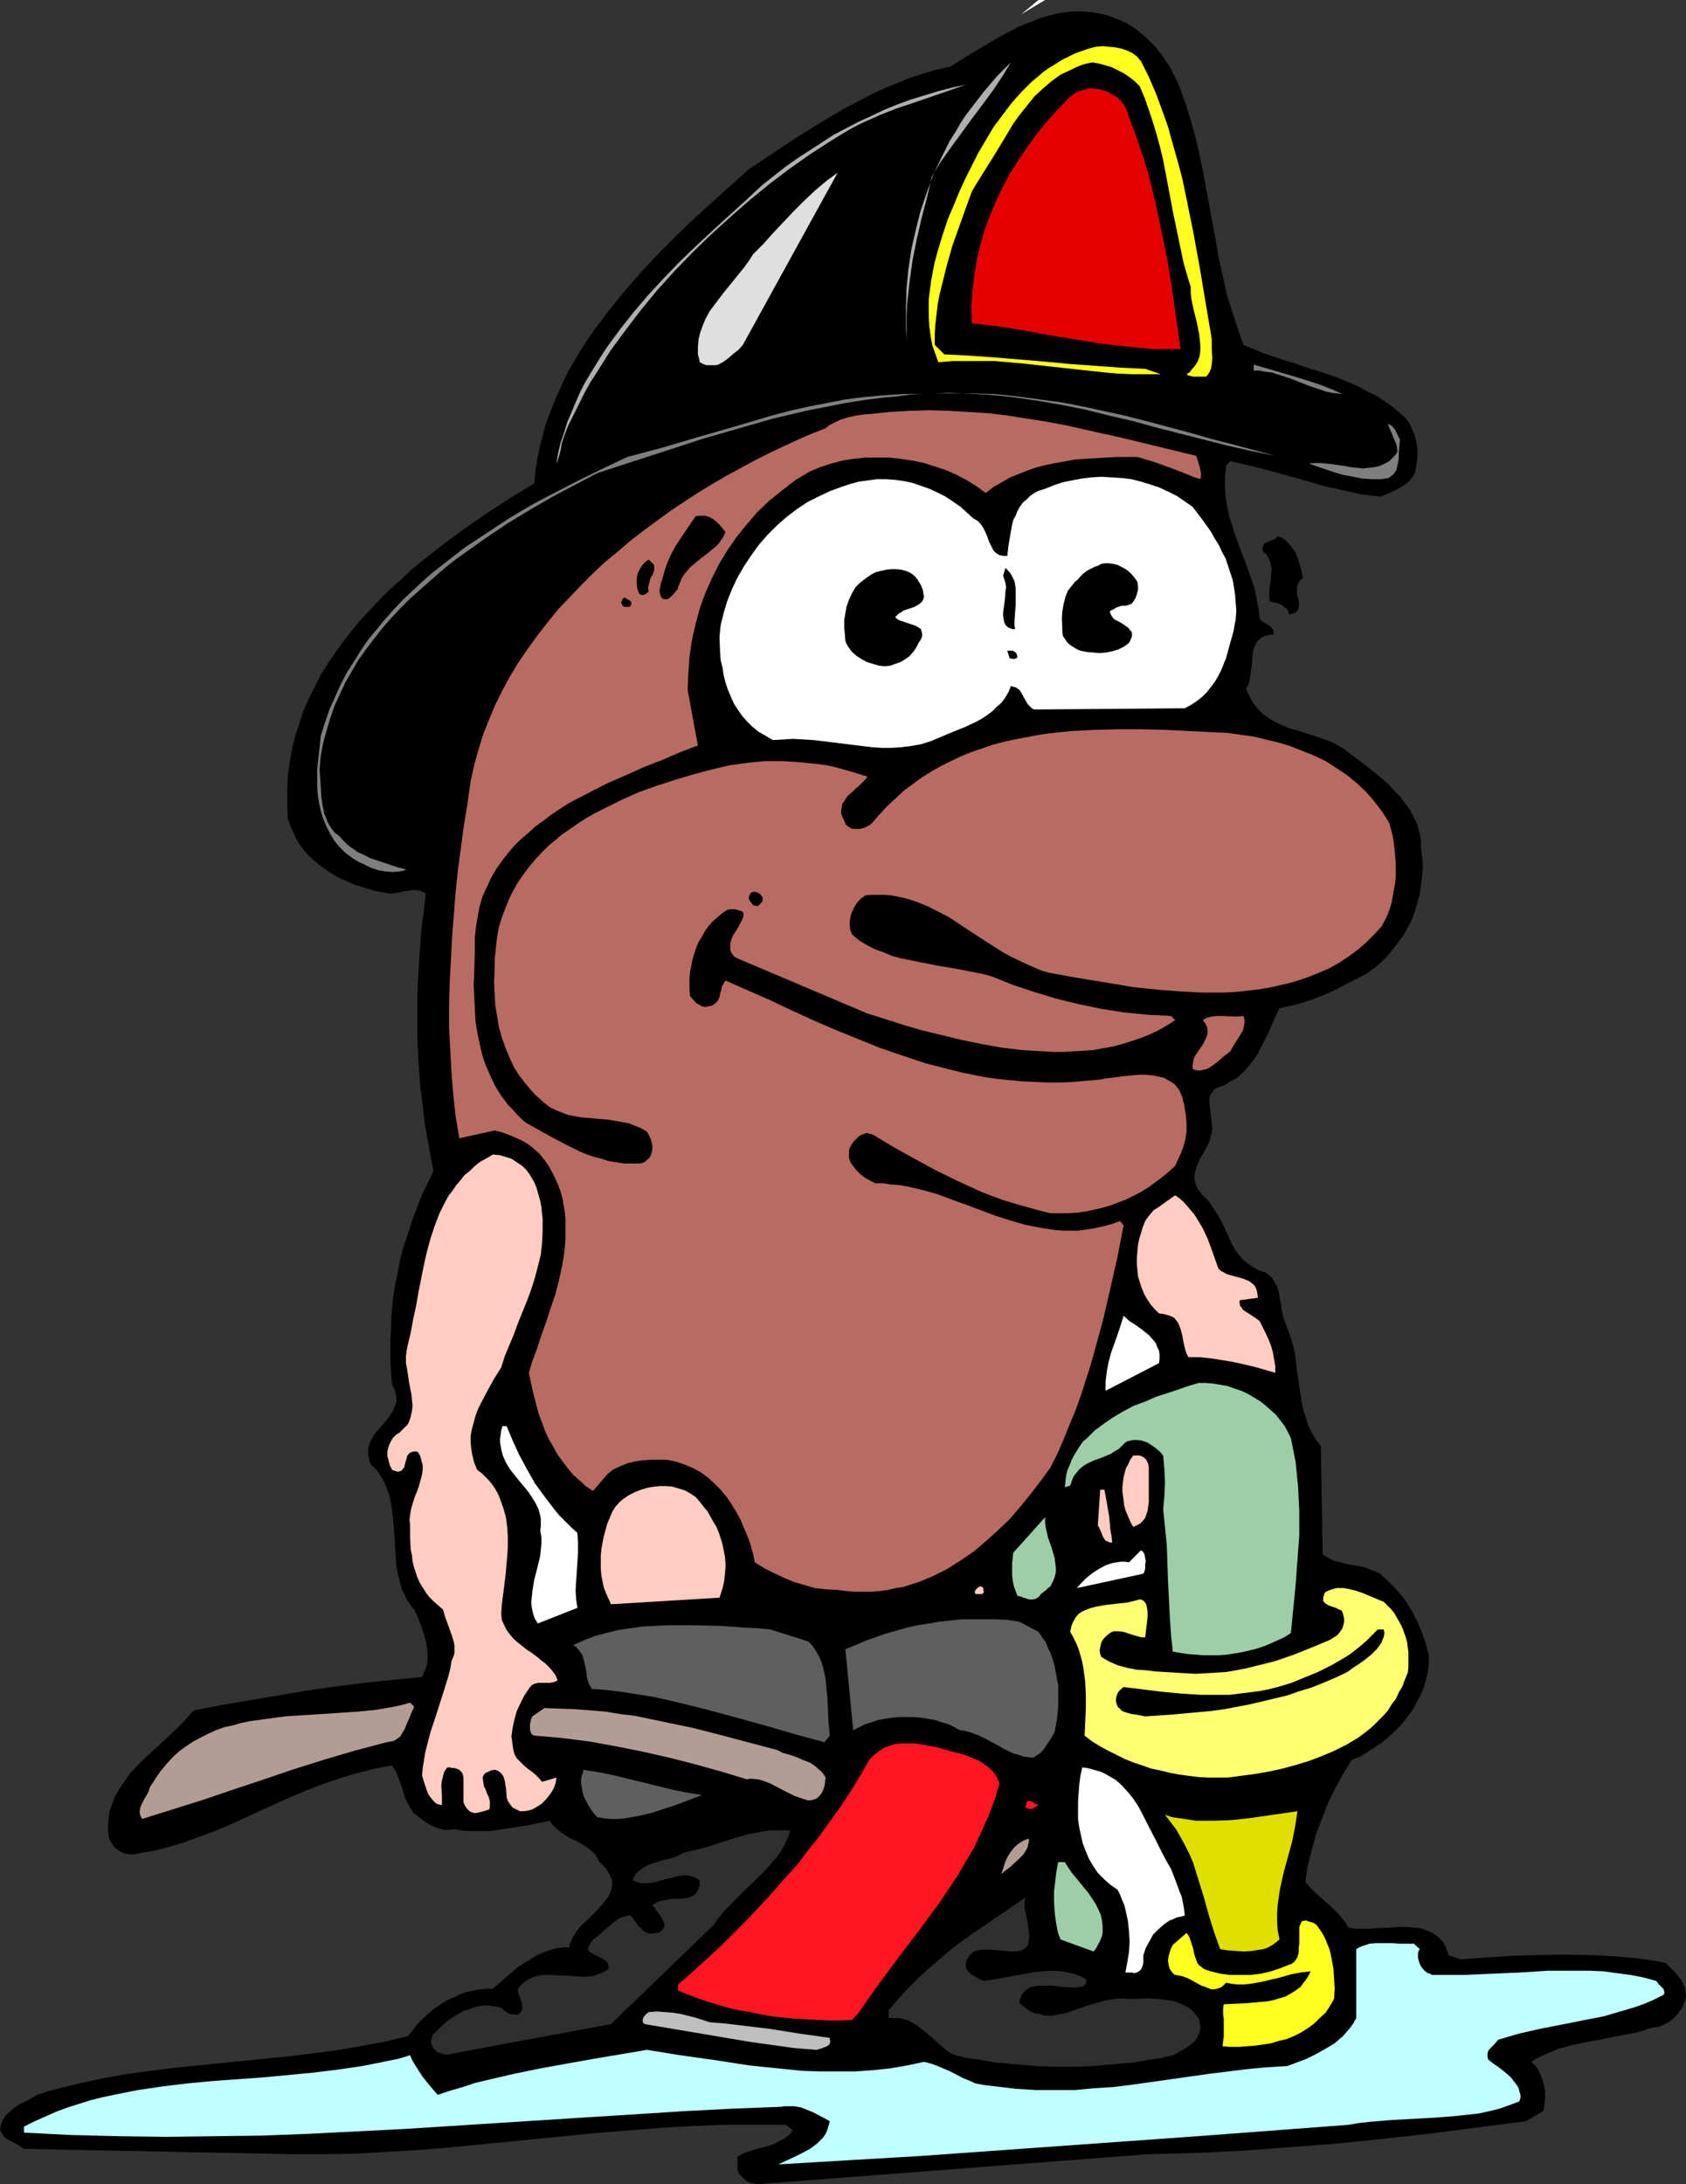
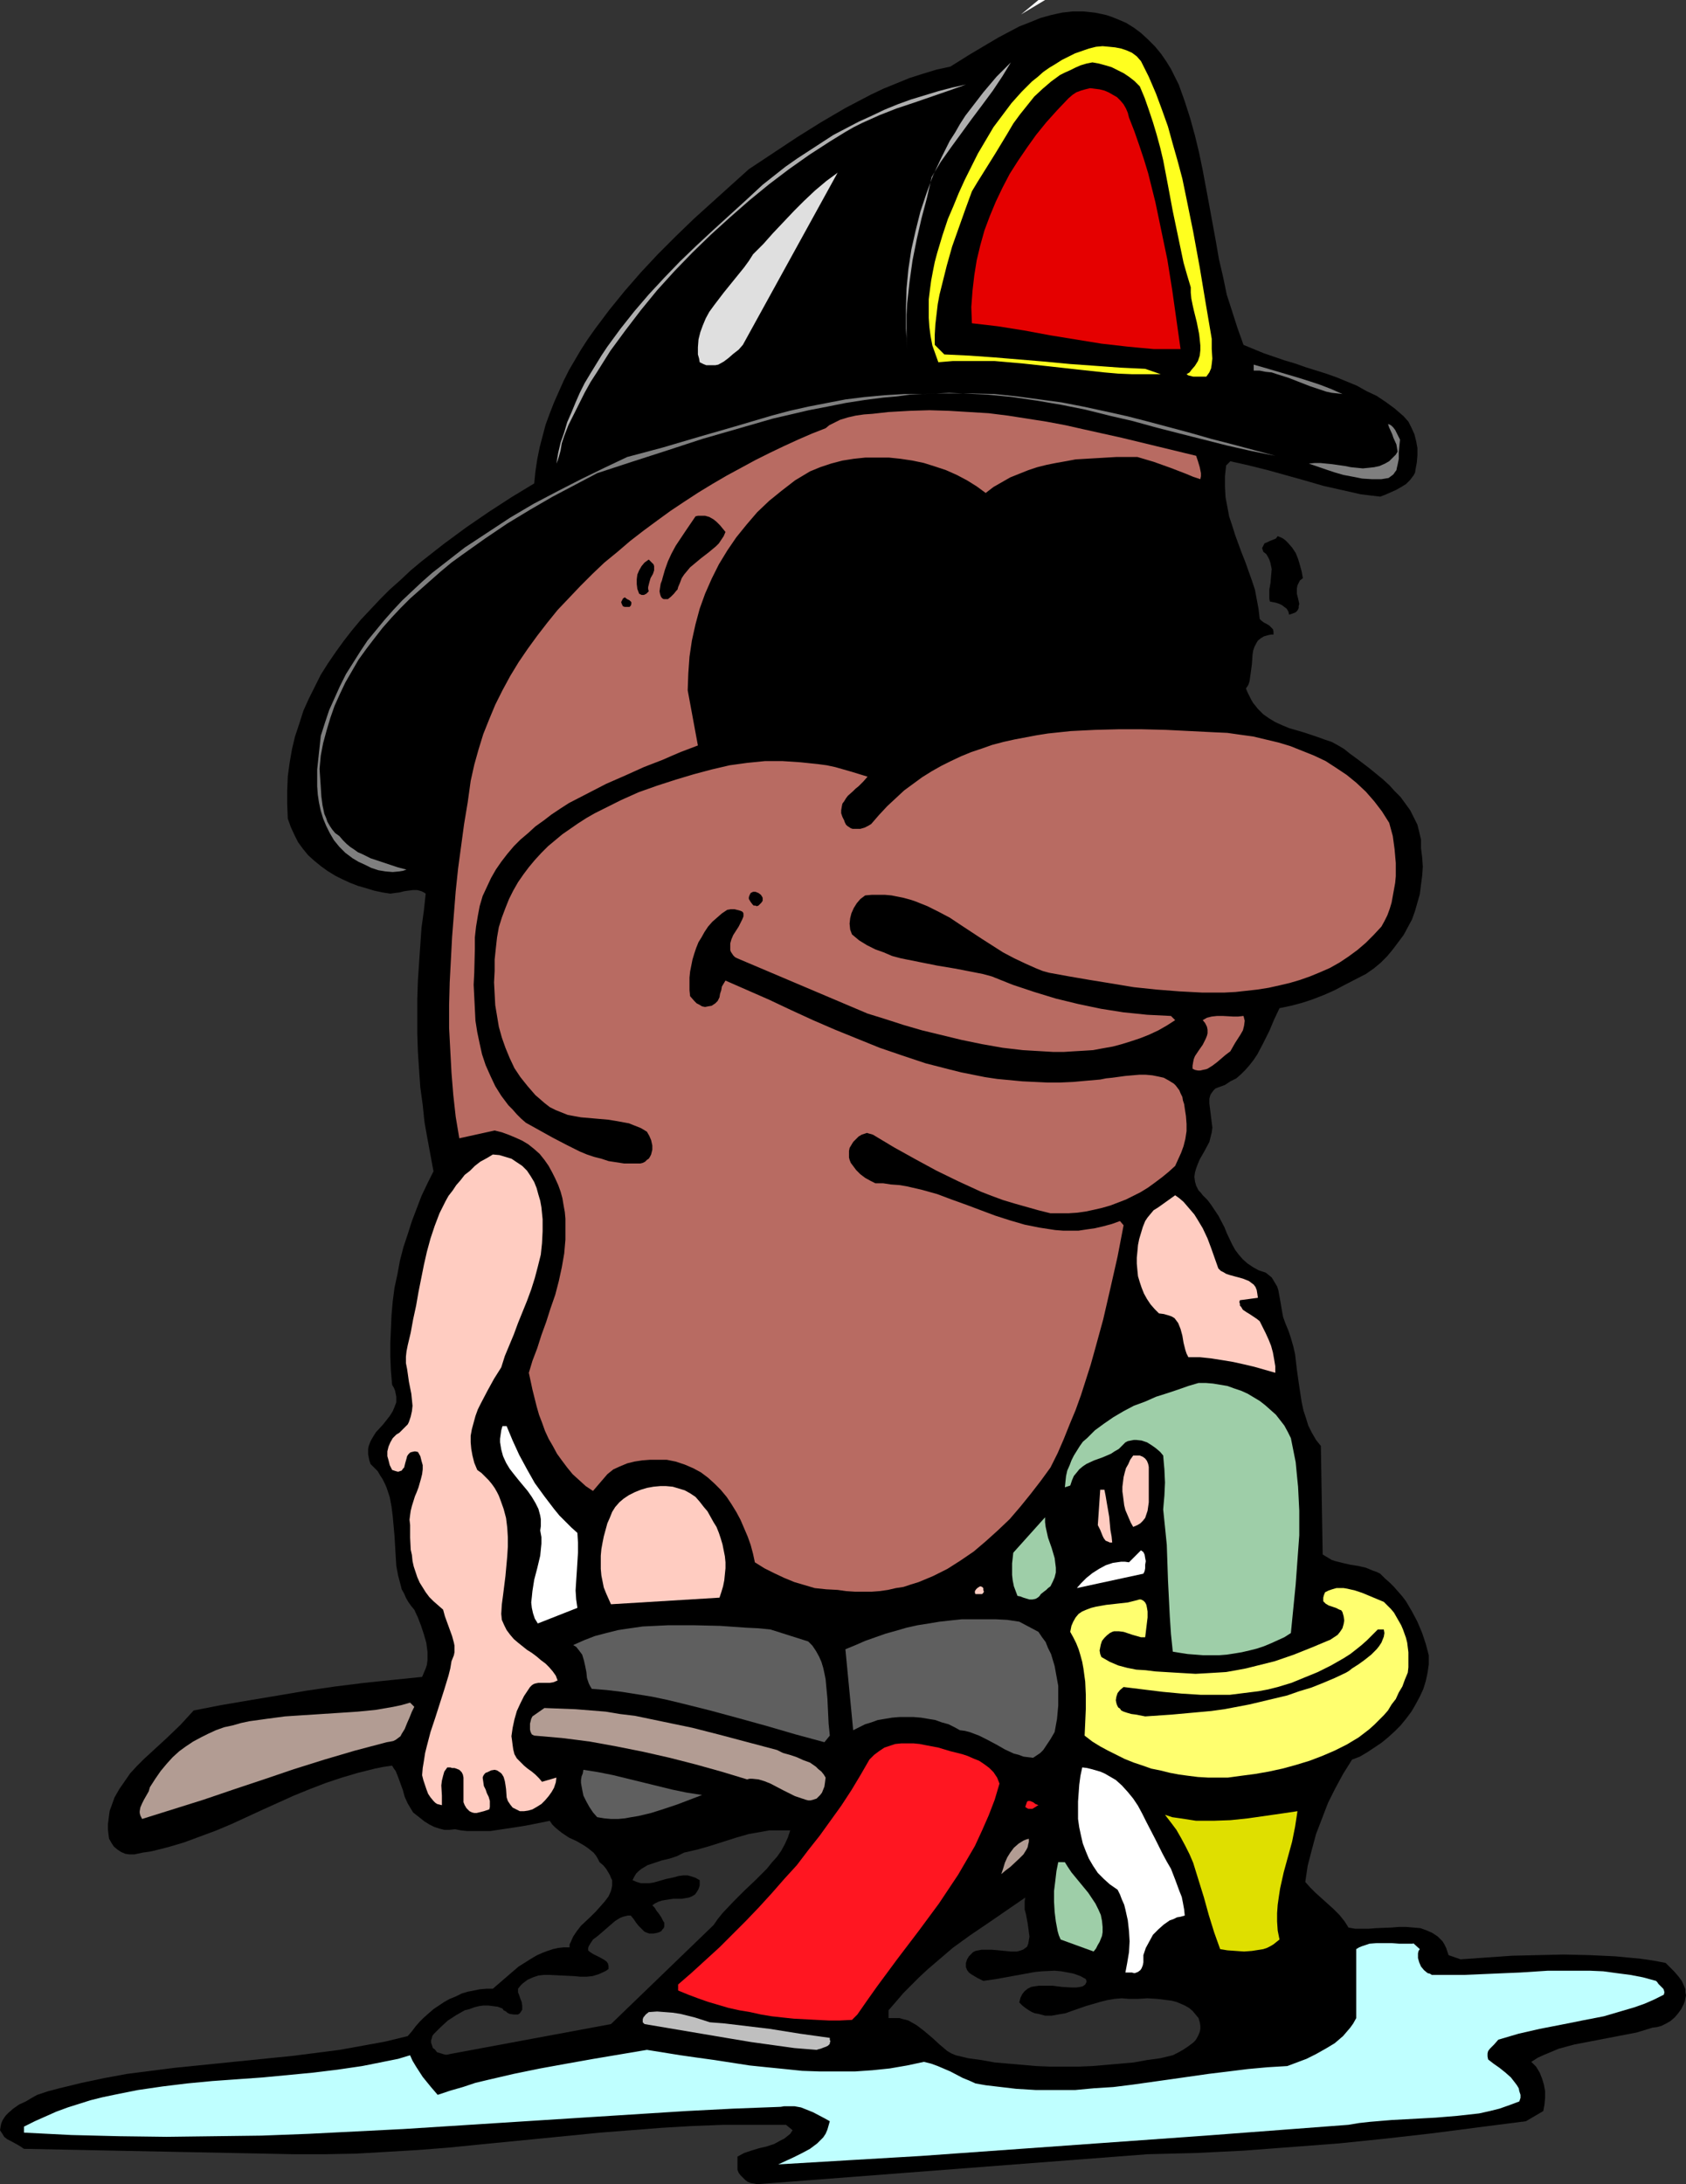
<svg xmlns="http://www.w3.org/2000/svg" xmlns:ns1="http://sodipodi.sourceforge.net/DTD/sodipodi-0.dtd" xmlns:ns2="http://www.inkscape.org/namespaces/inkscape" version="1.0" width="120.21mm" height="155.711mm" id="svg52" ns1:docname="Fire Fighter.wmf">
  <rect width="100%" height="100%" fill="#333333" stroke="none" />
  <ns1:namedview id="namedview52" pagecolor="#ffffff" bordercolor="#000000" borderopacity="0.25" ns2:showpageshadow="2" ns2:pageopacity="0.0" ns2:pagecheckerboard="0" ns2:deskcolor="#d1d1d1" ns2:document-units="mm" />
  <defs id="defs1">
    <pattern id="WMFhbasepattern" patternUnits="userSpaceOnUse" width="6" height="6" x="0" y="0" />
  </defs>
  <path style="fill:#000000;fill-opacity:1;fill-rule:evenodd;stroke:none" d="m 448.843,528.888 -3.393,-0.646 -3.393,-0.485 -3.393,-0.323 -3.393,-0.323 -6.948,-0.323 -6.948,-0.162 -6.948,0.162 -6.948,0.162 -13.895,0.97 -3.231,-1.131 -0.323,-0.97 -0.323,-0.97 -0.485,-0.97 -0.485,-0.808 -0.646,-0.646 -0.646,-0.646 -1.454,-0.97 -1.454,-0.646 -1.777,-0.646 -1.939,-0.162 -1.939,-0.162 h -1.939 l -1.939,0.162 -4.201,0.162 -1.939,0.162 h -1.939 -1.777 l -1.777,-0.323 -0.485,-0.808 -0.646,-0.97 -1.293,-1.616 -1.616,-1.616 -1.616,-1.454 -3.231,-2.909 -1.454,-1.454 -1.293,-1.454 0.646,-4.363 1.131,-4.363 1.131,-4.201 1.616,-4.201 1.616,-4.201 1.939,-3.878 2.1,-3.878 2.424,-3.878 2.1,-0.808 1.939,-1.131 1.939,-1.293 1.939,-1.293 1.777,-1.454 1.777,-1.616 1.616,-1.616 1.454,-1.778 1.454,-1.939 1.131,-1.939 1.131,-2.101 0.969,-2.101 0.646,-2.101 0.485,-2.262 0.323,-2.262 v -2.424 l -0.808,-3.07 -0.969,-2.909 -1.293,-3.07 -1.454,-2.747 -1.616,-2.747 -0.969,-1.293 -1.131,-1.293 -1.131,-1.293 -1.131,-1.131 -1.293,-1.131 -1.293,-1.293 -0.969,-0.485 -0.969,-0.323 -1.939,-0.808 -2.1,-0.485 -2.1,-0.323 -2.1,-0.485 -1.939,-0.485 -0.969,-0.323 -0.808,-0.485 -0.808,-0.485 -0.808,-0.485 v -0.162 l -0.485,-29.086 -1.293,-1.616 -1.131,-1.939 -0.969,-1.939 -0.646,-2.101 -0.646,-1.939 -0.485,-2.262 -0.646,-4.201 -0.646,-4.525 -0.485,-4.201 -0.485,-2.101 -0.646,-2.262 -0.646,-1.939 -0.808,-1.939 -0.646,-1.778 -0.323,-1.778 -0.323,-1.939 -0.323,-1.778 -0.323,-1.778 -0.323,-0.97 -0.485,-0.808 -0.485,-0.808 -0.485,-0.808 -0.808,-0.646 -0.808,-0.646 -1.939,-0.646 -1.454,-0.808 -1.454,-0.97 -1.293,-1.131 -1.131,-1.293 -0.969,-1.293 -0.808,-1.454 -1.454,-3.07 -0.646,-1.616 -1.616,-3.07 -0.969,-1.454 -0.969,-1.454 -0.969,-1.293 -1.293,-1.293 -0.485,-0.646 -0.646,-0.646 -0.646,-1.293 -0.323,-1.131 -0.162,-1.293 0.162,-1.131 0.323,-1.131 0.485,-1.293 0.485,-1.131 1.293,-2.262 1.293,-2.424 0.323,-1.293 0.323,-1.293 0.162,-1.293 -0.162,-1.293 -0.162,-1.293 -0.323,-2.585 -0.162,-1.293 v -1.293 l 0.162,-0.646 0.162,-0.485 0.323,-0.485 0.485,-0.646 0.485,-0.485 0.808,-0.323 1.777,-0.646 1.454,-0.97 1.616,-0.808 1.293,-1.131 1.131,-1.131 1.131,-1.293 1.131,-1.454 0.969,-1.454 1.616,-3.07 1.616,-3.232 1.293,-3.07 1.454,-3.07 3.07,-0.646 3.07,-0.808 2.908,-0.97 2.908,-1.131 2.908,-1.293 2.747,-1.454 5.655,-2.909 2.1,-1.454 1.939,-1.616 1.616,-1.616 1.616,-1.939 1.454,-1.939 1.454,-1.939 1.131,-2.101 1.131,-2.101 0.808,-2.262 0.646,-2.262 0.646,-2.262 0.323,-2.585 0.323,-2.424 0.162,-2.424 -0.162,-2.424 -0.323,-2.585 v -2.262 l -0.485,-2.101 -0.485,-1.939 -0.969,-1.939 -0.969,-1.939 -1.293,-1.778 -1.293,-1.778 -1.616,-1.616 -1.454,-1.616 -1.777,-1.616 -3.555,-2.909 -3.393,-2.585 -1.777,-1.293 -1.616,-1.293 -1.616,-0.97 -1.777,-0.97 -1.939,-0.646 -1.777,-0.646 -3.878,-1.293 -3.878,-1.131 -1.939,-0.808 -1.777,-0.808 -1.616,-0.97 -1.616,-1.131 -1.454,-1.454 -1.293,-1.616 -0.485,-0.808 -0.485,-0.97 -0.485,-0.97 -0.485,-1.131 0.646,-0.97 0.323,-0.97 0.162,-1.131 0.162,-1.131 0.323,-2.424 0.162,-2.424 0.162,-1.131 0.323,-0.97 0.485,-0.97 0.485,-0.808 0.808,-0.646 0.808,-0.485 1.131,-0.323 0.808,-0.162 h 0.646 v -0.485 -0.323 l -0.162,-0.646 -0.485,-0.485 -0.485,-0.485 -0.808,-0.485 -0.646,-0.323 -0.646,-0.485 -0.485,-0.485 -0.323,-2.747 -0.485,-2.585 -0.485,-2.585 -0.808,-2.424 -1.777,-5.009 -0.969,-2.424 -1.777,-4.848 -0.808,-2.585 -0.808,-2.424 -0.485,-2.585 -0.485,-2.585 -0.162,-2.909 v -2.747 l 0.162,-1.454 0.162,-1.454 1.131,-1.131 5.009,1.131 5.17,1.293 9.856,2.747 5.009,1.454 5.009,1.131 5.009,1.131 2.585,0.323 2.747,0.323 1.293,-0.485 1.454,-0.646 1.454,-0.646 1.454,-0.808 1.293,-0.808 1.131,-1.131 0.485,-0.646 0.485,-0.646 0.323,-0.646 0.162,-0.97 0.323,-1.778 0.162,-1.939 v -1.939 l -0.323,-1.778 -0.485,-1.939 -0.808,-1.778 -0.808,-1.616 -1.293,-1.454 -2.424,-2.101 -2.424,-1.778 -2.424,-1.616 -2.747,-1.293 -2.585,-1.454 -2.747,-1.131 -2.747,-1.131 -2.747,-0.97 -5.655,-1.778 -2.747,-0.97 -2.747,-0.808 -5.655,-1.939 -2.747,-1.131 -2.747,-1.131 -1.616,-4.525 -1.454,-4.525 -1.454,-4.525 -0.969,-4.686 -1.131,-4.848 -0.808,-4.686 -1.777,-9.695 -1.777,-9.534 -0.969,-4.686 -1.131,-4.686 -1.293,-4.686 -1.454,-4.525 -1.616,-4.525 -2.1,-4.201 -1.293,-2.101 -1.454,-2.101 -1.616,-1.939 -1.777,-1.778 -1.939,-1.778 -1.939,-1.454 -2.1,-1.293 -2.262,-0.97 -1.616,-0.646 -1.454,-0.485 -1.454,-0.323 -1.616,-0.323 -1.454,-0.162 -1.616,-0.162 h -2.908 l -2.908,0.323 -2.908,0.646 -2.908,0.808 -2.747,1.131 -2.908,1.131 -2.747,1.454 -2.747,1.454 -2.747,1.616 -5.17,3.07 -2.585,1.616 -2.585,1.616 -3.716,0.808 -3.716,1.131 -3.555,1.131 -3.555,1.454 -3.555,1.454 -3.393,1.616 -3.393,1.778 -3.393,1.778 -6.624,3.878 -6.463,4.04 -12.926,8.564 -4.847,4.363 -5.009,4.525 -5.009,4.525 -4.847,4.686 -4.686,4.686 -4.686,5.009 -4.362,5.009 -4.201,5.171 -1.939,2.585 -1.939,2.585 -1.939,2.747 -1.777,2.747 -1.616,2.747 -1.616,2.747 -1.454,2.909 -1.293,2.909 -1.293,2.909 -1.131,2.909 -1.131,3.07 -0.808,3.07 -0.808,3.07 -0.646,3.232 -0.485,3.232 -0.323,3.232 -6.14,3.717 -5.978,3.878 -6.14,4.201 -6.14,4.525 -5.978,4.686 -2.908,2.424 -2.747,2.585 -2.908,2.585 -2.585,2.585 -2.585,2.747 -2.585,2.747 -2.424,2.909 -2.262,2.909 -2.1,2.909 -2.1,3.07 -1.939,3.07 -1.616,3.232 -1.616,3.232 -1.454,3.232 -1.131,3.555 -1.131,3.393 -0.808,3.393 -0.646,3.717 -0.485,3.555 -0.162,3.878 v 3.717 l 0.162,3.878 0.808,2.262 0.969,2.101 0.969,1.939 1.293,1.778 1.454,1.778 1.616,1.454 1.777,1.454 1.777,1.293 2.1,1.293 1.939,0.97 2.1,0.97 2.1,0.808 2.262,0.646 2.1,0.646 2.262,0.485 2.1,0.323 1.131,-0.162 1.293,-0.162 1.293,-0.323 1.131,-0.162 1.293,-0.162 h 1.131 l 1.131,0.323 0.646,0.323 0.485,0.323 -0.485,4.525 -0.646,4.686 -0.323,4.686 -0.323,4.686 -0.323,4.848 -0.162,4.848 v 4.686 4.848 l 0.162,4.848 0.323,4.848 0.323,4.686 0.646,4.686 0.485,4.686 0.808,4.525 0.808,4.363 0.808,4.363 -1.616,3.232 -1.616,3.393 -1.293,3.393 -1.293,3.393 -1.131,3.555 -1.131,3.393 -0.969,3.717 -0.646,3.555 -0.808,3.717 -0.485,3.717 -0.323,3.717 -0.162,3.717 -0.162,3.717 v 3.717 l 0.162,3.878 0.323,3.717 0.485,0.808 0.323,0.808 0.162,0.808 0.162,0.808 v 0.646 0.808 l -0.485,1.293 -0.485,1.131 -0.808,1.293 -1.777,2.262 -1.939,2.101 -0.808,1.293 -0.646,1.131 -0.485,1.293 -0.162,0.808 v 0.646 0.808 l 0.162,0.808 0.162,0.808 0.323,0.97 0.969,0.97 0.969,0.97 0.646,1.131 0.646,0.97 0.646,1.293 0.485,1.131 0.808,2.424 0.485,2.585 0.323,2.585 0.485,5.332 0.323,5.494 0.162,2.585 0.485,2.585 0.646,2.424 0.323,1.293 0.646,1.131 0.485,1.131 0.646,1.131 0.808,1.131 0.808,0.97 0.969,2.101 0.808,2.101 0.808,2.424 0.646,2.262 0.323,2.424 v 1.131 1.131 l -0.162,1.293 -0.323,0.97 -0.485,1.131 -0.485,1.131 -7.917,0.808 -7.755,0.808 -7.755,0.97 -7.755,1.131 -7.594,1.293 -7.755,1.293 -7.594,1.293 -7.432,1.454 -1.777,1.939 -1.777,1.939 -3.878,3.717 -1.939,1.778 -4.039,3.717 -1.939,1.939 -1.777,1.939 -1.454,2.101 -1.454,2.101 -1.293,2.262 -0.808,2.262 -0.485,1.293 -0.162,1.131 -0.162,1.293 -0.162,1.293 v 1.293 l 0.162,1.454 0.162,1.131 0.646,1.131 0.646,0.97 0.969,0.808 0.969,0.646 1.131,0.485 1.131,0.162 h 1.293 l 2.262,-0.485 2.262,-0.323 4.524,-1.131 4.362,-1.293 4.362,-1.616 4.362,-1.616 4.201,-1.778 8.402,-3.878 8.24,-3.717 4.362,-1.778 4.201,-1.616 4.362,-1.454 4.362,-1.293 4.524,-1.131 2.424,-0.485 2.262,-0.323 0.485,0.808 0.485,0.646 0.646,1.616 0.646,1.778 0.646,1.778 0.485,1.778 0.808,1.778 0.969,1.616 0.485,0.808 0.808,0.646 2.262,1.778 1.293,0.808 1.293,0.646 1.454,0.485 1.293,0.323 h 1.454 l 1.454,-0.162 1.616,0.323 1.616,0.162 h 3.231 3.07 l 3.231,-0.485 3.231,-0.485 3.07,-0.485 6.463,-1.293 0.646,0.97 0.808,0.808 0.969,0.808 0.808,0.646 1.939,1.293 2.1,0.97 1.939,1.131 0.969,0.646 0.808,0.646 0.808,0.646 0.646,0.808 0.485,0.808 0.485,0.97 0.969,0.808 0.808,0.97 0.485,0.808 0.485,0.808 0.323,0.808 0.323,0.646 v 0.808 0.646 l -0.162,0.808 -0.162,0.646 -0.646,1.454 -0.969,1.293 -1.131,1.293 -1.293,1.454 -1.293,1.293 -2.747,2.585 -1.131,1.454 -0.969,1.454 -0.646,1.454 -0.323,0.646 v 0.808 h -1.616 l -1.454,0.162 -1.454,0.323 -1.454,0.485 -1.293,0.485 -1.454,0.646 -1.131,0.646 -1.293,0.808 -2.585,1.616 -2.262,1.939 -4.686,4.04 h -1.777 l -1.777,0.162 -1.616,0.323 -1.616,0.323 -1.616,0.485 -1.616,0.808 -1.616,0.646 -1.454,0.808 -1.454,0.97 -1.454,0.97 -1.293,1.131 -1.293,1.131 -1.131,1.131 -1.131,1.293 -0.969,1.293 -1.131,1.293 -5.978,1.454 -6.14,1.131 -6.301,1.131 -6.301,0.808 -6.301,0.808 -6.463,0.646 -12.764,1.293 -12.764,1.293 -6.301,0.808 -6.301,0.808 -6.14,1.131 -6.14,1.293 -5.978,1.454 -3.07,0.808 -2.908,0.97 -1.454,0.808 -1.616,0.97 -1.777,0.808 -1.616,1.131 -1.293,1.131 -0.646,0.646 -0.485,0.646 -0.485,0.808 -0.323,0.808 L 0.162,573.002 0,573.972 l 0.646,0.97 0.485,0.808 0.808,0.646 0.969,0.485 1.777,0.97 0.808,0.485 0.969,0.646 72.707,1.454 h 8.402 l 8.402,-0.162 8.402,-0.485 8.24,-0.485 8.24,-0.646 8.079,-0.808 16.48,-1.616 16.319,-1.616 8.24,-0.646 8.24,-0.646 8.24,-0.485 8.402,-0.323 h 8.402 8.563 l 1.777,1.454 -0.646,0.97 -0.808,0.646 -0.808,0.646 -0.969,0.485 -1.777,0.97 -1.939,0.646 -2.1,0.485 -2.1,0.646 -1.939,0.646 -1.777,0.97 v 3.555 l 0.323,0.808 0.485,0.646 0.646,0.646 0.646,0.646 0.646,0.485 0.808,0.323 0.969,0.162 0.808,0.162 105.182,-8.08 12.926,-0.323 13.087,-0.646 12.764,-0.97 12.764,-0.97 12.603,-1.293 12.764,-1.454 12.441,-1.616 12.603,-1.616 4.686,-2.747 0.323,-1.778 0.162,-1.778 v -1.778 l -0.323,-1.778 -0.485,-1.616 -0.646,-1.616 -0.969,-1.616 -0.646,-0.646 -0.646,-0.646 1.777,-1.131 1.777,-0.808 1.939,-0.808 1.939,-0.808 4.201,-1.131 4.201,-0.808 4.201,-0.808 4.201,-0.808 4.201,-0.808 2.1,-0.646 2.1,-0.646 1.293,-0.162 1.131,-0.323 1.293,-0.646 1.131,-0.646 1.131,-0.97 0.969,-1.131 0.808,-1.131 0.646,-1.293 0.323,-0.808 0.162,-0.808 0.162,-0.808 -0.162,-0.808 v -0.808 l -0.323,-0.808 -0.646,-1.454 -0.969,-1.293 -1.131,-1.293 -1.131,-1.131 z" id="path1" />
  <path style="fill:#ffffff;fill-opacity:1;fill-rule:evenodd;stroke:none" d="m 155.593,433.226 -10.664,4.201 -0.808,-1.293 -0.485,-1.454 -0.323,-1.454 -0.162,-1.454 0.162,-1.454 0.162,-1.616 0.485,-3.07 0.808,-3.07 0.808,-3.393 0.162,-1.616 0.162,-1.616 v -1.778 l -0.323,-1.778 0.162,-1.131 v -0.97 -0.97 l -0.162,-0.97 -0.485,-1.778 -0.808,-1.616 -0.969,-1.616 -1.131,-1.616 -2.424,-2.909 -1.293,-1.616 -1.131,-1.454 -0.969,-1.616 -0.808,-1.778 -0.485,-1.778 -0.162,-0.97 -0.162,-0.97 v -0.97 l 0.162,-1.131 0.162,-1.131 0.323,-1.131 h 1.131 l 1.616,3.878 1.777,3.878 2.1,3.878 2.1,3.717 2.585,3.555 2.585,3.393 1.454,1.778 1.616,1.616 1.616,1.616 1.616,1.454 0.162,2.585 v 2.747 l -0.323,5.171 -0.162,2.424 -0.162,2.585 0.162,2.424 0.162,1.131 z" id="path2" />
-   <path style="fill:#ffffff;fill-opacity:1;fill-rule:evenodd;stroke:none" d="m 302.783,354.531 1.616,1.454 1.777,1.131 1.777,1.293 1.616,1.293 1.293,1.454 0.646,0.808 0.323,0.97 0.485,0.97 0.162,0.97 v 1.293 l -0.162,1.131 -14.38,7.433 v -2.585 l 0.323,-2.585 0.485,-2.585 0.646,-2.424 1.777,-5.009 0.808,-2.424 z" id="path3" />
  <path style="fill:#ffffff;fill-opacity:1;fill-rule:evenodd;stroke:none" d="m 308.115,526.787 v 0.97 0.97 l -0.162,0.808 -0.323,0.808 -0.323,0.485 -0.646,0.485 -0.808,0.323 h -0.323 l -0.485,-0.162 h -1.777 l 0.485,-2.585 0.485,-2.909 0.162,-2.909 -0.162,-2.747 -0.323,-2.909 -0.646,-2.909 -0.323,-1.293 -0.646,-1.454 -0.485,-1.293 -0.646,-1.293 -2.1,-1.454 -1.616,-1.454 -1.616,-1.616 -1.293,-1.939 -1.131,-1.939 -0.808,-1.939 -0.808,-2.101 -0.485,-2.101 -0.485,-2.262 -0.323,-2.262 v -2.262 -2.424 l 0.162,-2.262 0.162,-2.262 0.323,-2.424 0.485,-2.262 1.293,0.162 1.293,0.323 1.131,0.323 1.131,0.323 1.131,0.485 1.131,0.646 1.939,1.131 1.616,1.454 1.616,1.778 1.454,1.778 1.293,1.939 1.131,2.101 1.131,2.262 2.262,4.363 2.1,4.201 1.131,2.101 1.131,1.939 1.131,2.909 1.131,3.07 0.646,1.616 0.323,1.616 0.323,1.778 0.162,1.616 -1.131,0.323 -0.969,0.162 -0.969,0.485 -0.969,0.323 -1.616,1.131 -1.454,1.293 -1.454,1.454 -0.969,1.778 -0.969,1.778 z" id="path4" />
  <path style="fill:#ffffff;fill-opacity:1;fill-rule:evenodd;stroke:none" d="M 275.155,3.878 279.84,0 h 1.777 z" id="path5" />
  <path style="fill:#ffff1f;fill-opacity:1;fill-rule:evenodd;stroke:none" d="m 307.469,16.482 2.1,4.201 1.939,4.525 1.616,4.363 1.616,4.525 1.293,4.686 1.293,4.525 1.293,4.848 0.969,4.686 1.939,9.534 1.777,9.695 1.616,9.695 1.616,9.534 v 2.747 l 0.162,2.585 -0.162,1.454 -0.162,1.131 -0.485,1.131 -0.808,1.131 h -2.1 -0.808 -0.646 l -0.646,-0.162 -0.646,-0.162 -0.485,-0.323 0.808,-0.485 0.485,-0.646 0.969,-1.131 0.808,-1.293 0.485,-1.454 0.162,-1.454 v -1.293 l -0.162,-1.616 -0.162,-1.454 -0.646,-3.232 -0.808,-3.232 -0.323,-1.454 -0.323,-1.616 -0.162,-1.616 v -1.454 l -0.969,-3.232 -0.969,-3.393 -1.454,-6.948 -1.454,-6.948 -1.293,-6.948 -1.293,-6.787 -0.808,-3.393 -0.969,-3.555 -0.969,-3.232 -1.131,-3.393 -1.131,-3.232 -1.293,-3.07 -1.454,-1.454 -1.454,-1.131 -1.454,-0.97 -1.616,-0.808 -1.616,-0.808 -1.616,-0.485 -1.777,-0.485 -1.777,-0.323 -1.616,0.323 -1.616,0.485 -1.454,0.646 -1.293,0.646 -1.454,0.646 -1.293,0.646 -2.424,1.778 -2.262,1.939 -2.262,2.101 -1.939,2.424 -1.939,2.424 -1.777,2.424 -1.616,2.747 -3.231,5.333 -1.616,2.585 -1.616,2.585 -1.616,2.585 -1.454,2.424 -1.777,4.848 -1.777,5.009 -1.777,5.009 -1.454,5.171 -1.293,5.171 -0.646,2.585 -0.485,2.585 -0.323,2.747 -0.323,2.747 -0.162,2.747 v 2.747 l 2.585,2.585 6.786,0.323 6.786,0.485 13.572,1.131 6.786,0.646 6.786,0.485 6.624,0.485 6.786,0.323 4.201,1.454 h -3.878 -3.716 l -3.878,-0.162 -3.716,-0.323 -7.432,-0.808 -7.271,-0.808 -7.432,-0.808 -3.716,-0.323 -3.716,-0.323 h -3.716 -3.716 -3.878 l -3.878,0.323 -0.808,-2.262 -0.808,-2.262 -0.485,-2.585 -0.323,-2.424 -0.162,-2.424 v -2.585 -2.424 l 0.323,-2.585 0.323,-2.424 0.485,-2.585 0.485,-2.424 0.646,-2.424 1.454,-4.848 1.454,-4.363 1.454,-3.393 1.454,-3.555 1.616,-3.555 1.777,-3.555 1.777,-3.555 2.1,-3.555 2.1,-3.555 2.424,-3.232 2.424,-3.232 2.747,-3.07 2.747,-2.747 1.616,-1.293 1.454,-1.293 1.616,-1.131 1.616,-0.97 1.777,-1.131 1.616,-0.808 1.939,-0.97 3.716,-1.293 1.939,-0.485 1.777,-0.162 1.777,0.162 1.616,0.162 1.616,0.323 1.454,0.485 1.454,0.646 1.293,0.97 z" id="path6" />
  <path style="fill:#afafaf;fill-opacity:1;fill-rule:evenodd;stroke:none" d="m 251.081,47.669 -1.293,5.656 -1.454,5.494 -1.293,5.656 -1.131,5.656 -0.808,5.817 -0.323,2.909 -0.323,2.909 -0.162,3.07 v 3.07 3.07 l 0.162,3.07 -0.323,-5.494 v -5.494 l 0.162,-5.333 0.485,-5.171 0.808,-5.333 1.131,-5.009 1.293,-5.171 1.616,-4.848 1.777,-4.848 2.262,-4.848 2.262,-4.525 1.454,-2.262 1.293,-2.262 1.454,-2.262 1.616,-2.101 1.616,-2.101 1.616,-2.101 1.777,-2.101 1.777,-2.101 1.939,-1.939 1.939,-1.939 -2.262,3.717 -2.585,3.878 -2.747,3.717 -2.908,3.878 -5.655,7.756 -2.747,3.878 z" id="path7" />
  <path style="fill:#afafaf;fill-opacity:1;fill-rule:evenodd;stroke:none" d="m 260.29,22.784 -4.524,1.616 -4.686,1.616 -4.686,1.616 -4.847,1.616 -4.524,1.778 -4.686,2.101 -2.262,1.131 -2.262,1.293 -2.1,1.293 -2.1,1.293 -5.493,3.555 -5.493,3.878 -5.332,4.04 -5.332,4.363 -5.17,4.525 -5.17,4.686 -5.009,4.848 -4.847,5.009 -4.686,5.171 -4.362,5.333 -4.201,5.494 -4.039,5.494 -3.555,5.656 -1.777,2.747 -1.616,2.909 -1.454,2.909 -1.454,2.909 -1.454,2.909 -1.131,2.909 -0.646,1.939 -0.323,1.939 -0.485,1.778 -0.323,0.97 -0.323,0.808 0.485,-2.909 0.646,-2.747 0.969,-2.747 0.808,-2.747 1.131,-2.585 1.131,-2.747 1.131,-2.585 1.293,-2.585 1.454,-2.424 3.07,-5.009 1.616,-2.424 3.555,-4.848 3.716,-4.686 3.878,-4.525 4.201,-4.525 4.201,-4.363 4.362,-4.201 4.524,-4.201 9.048,-8.241 4.362,-4.04 3.07,-2.424 3.07,-2.424 3.231,-2.262 3.231,-2.101 3.231,-2.101 3.231,-2.101 3.393,-1.778 3.393,-1.778 3.555,-1.616 3.393,-1.616 3.555,-1.454 3.555,-1.293 3.716,-1.131 3.716,-1.131 3.716,-0.97 z" id="path8" />
  <path style="fill:#e50000;fill-opacity:1;fill-rule:evenodd;stroke:none" d="m 304.238,31.672 1.454,3.717 1.293,3.717 1.293,3.878 1.131,3.717 0.969,3.878 0.969,3.878 1.616,7.756 1.616,7.756 1.293,8.08 2.262,15.998 h -3.555 -3.716 l -3.555,-0.323 -3.393,-0.323 -7.109,-0.808 -6.948,-1.131 -6.948,-1.131 -6.948,-1.293 -7.109,-1.131 -6.948,-0.808 -0.162,-4.363 0.323,-4.363 0.485,-4.201 0.646,-4.04 0.969,-4.04 1.131,-4.04 1.454,-3.878 1.616,-3.878 1.777,-3.717 1.939,-3.717 2.262,-3.555 2.424,-3.555 2.424,-3.393 2.747,-3.393 2.908,-3.232 3.07,-3.232 1.131,-0.97 0.969,-0.646 1.293,-0.485 1.131,-0.323 1.293,-0.323 1.293,0.162 1.293,0.162 1.293,0.323 1.131,0.485 1.131,0.646 1.131,0.646 0.969,0.97 0.808,0.97 0.646,1.131 0.485,1.131 z" id="path9" />
  <path style="fill:#dfdfdf;fill-opacity:1;fill-rule:evenodd;stroke:none" d="m 200.186,92.915 -1.131,1.293 -1.454,1.131 -1.293,1.131 -1.293,0.97 -1.454,0.808 -0.808,0.162 h -0.808 -0.808 -0.808 l -0.808,-0.323 -0.969,-0.485 -0.162,-0.97 -0.323,-1.131 v -1.939 l 0.162,-2.101 0.485,-1.939 0.646,-1.778 0.808,-1.939 0.969,-1.778 1.293,-1.778 2.585,-3.393 2.747,-3.393 2.747,-3.393 1.293,-1.778 1.131,-1.778 2.747,-2.747 2.585,-2.909 5.655,-5.979 2.747,-2.747 2.908,-2.747 3.07,-2.585 3.07,-2.262 z" id="path10" />
  <path style="fill:#7f7f7f;fill-opacity:1;fill-rule:evenodd;stroke:none" d="m 361.757,106.165 -1.454,-0.162 -1.454,-0.162 -1.454,-0.323 -1.454,-0.485 -2.908,-0.97 -2.908,-1.131 -2.908,-1.131 -3.07,-0.97 -1.454,-0.485 -1.616,-0.162 -1.616,-0.323 H 337.844 V 98.247 l 6.14,1.778 5.978,1.778 3.07,0.97 2.908,0.97 2.908,1.131 z" id="path11" />
  <path style="fill:#7f7f7f;fill-opacity:1;fill-rule:evenodd;stroke:none" d="m 343.661,122.809 -6.463,-1.293 -6.463,-1.454 -12.764,-3.232 -6.301,-1.616 -6.463,-1.778 -6.301,-1.454 -6.463,-1.616 -6.463,-1.293 -6.624,-1.131 -6.624,-0.97 -6.624,-0.646 -6.786,-0.323 -3.555,-0.162 -3.393,0.162 -3.555,0.162 -3.555,0.162 -3.555,0.485 -3.716,0.323 -5.009,0.646 -5.17,0.808 -4.847,0.97 -5.009,0.97 -4.847,1.131 -4.847,1.131 -9.533,2.747 -9.533,2.747 -9.371,3.07 -9.533,3.07 -9.371,3.07 -5.817,3.07 -6.14,3.232 -6.14,3.555 -6.14,3.717 -5.978,4.04 -6.14,4.363 -2.908,2.101 -2.908,2.424 -2.747,2.424 -2.747,2.424 -2.747,2.424 -2.585,2.585 -2.424,2.585 -2.424,2.747 -2.262,2.909 -2.1,2.747 -2.1,2.909 -1.777,3.07 -1.777,3.07 -1.454,3.07 -1.454,3.232 -1.131,3.232 -0.969,3.232 -0.969,3.555 -0.646,3.393 -0.323,3.555 0.162,2.424 0.162,2.424 0.162,2.585 0.323,2.424 0.485,2.262 0.485,1.131 0.323,0.97 0.646,1.131 0.646,0.97 0.808,0.97 1.131,0.808 0.969,1.131 0.969,0.97 0.969,0.808 0.969,0.646 1.131,0.808 1.131,0.485 2.262,1.131 2.424,0.808 2.424,0.808 2.424,0.808 2.424,0.646 -0.969,0.323 -0.969,0.162 -1.777,0.162 -1.939,-0.162 -1.939,-0.323 -1.939,-0.646 -1.616,-0.808 -1.777,-0.808 -1.616,-0.97 -1.939,-1.454 -1.616,-1.616 -1.454,-1.778 -1.131,-1.939 -0.969,-1.939 -0.808,-1.939 -0.646,-2.101 -0.485,-2.262 -0.323,-2.101 -0.162,-2.262 v -2.262 -2.262 l 0.485,-4.525 0.485,-4.525 1.131,-3.555 1.131,-3.393 1.454,-3.232 1.454,-3.232 1.616,-3.232 1.939,-3.07 1.939,-3.07 1.939,-2.909 2.262,-2.747 2.262,-2.747 2.424,-2.747 2.424,-2.585 2.747,-2.585 2.585,-2.424 2.747,-2.424 2.908,-2.262 2.908,-2.262 2.908,-2.262 6.14,-4.04 6.14,-4.04 6.301,-3.717 6.463,-3.393 6.301,-3.232 6.301,-3.07 6.14,-2.909 4.847,-1.293 4.847,-1.293 9.856,-2.909 9.533,-2.747 9.856,-2.909 4.847,-1.293 5.009,-1.131 5.009,-0.97 5.009,-0.97 5.17,-0.646 5.332,-0.485 5.332,-0.323 h 5.332 l 3.393,-0.162 h 3.07 6.463 l 6.14,0.162 6.14,0.646 5.978,0.808 5.978,0.808 5.817,1.131 5.978,1.293 5.817,1.293 5.655,1.454 11.472,3.07 5.655,1.616 5.655,1.454 z" id="path12" />
  <path style="fill:#b86b62;fill-opacity:1;fill-rule:evenodd;stroke:none" d="m 322.333,122.809 0.485,1.454 0.485,1.616 0.323,1.616 v 0.808 l -0.162,0.808 -1.939,-0.646 -1.939,-0.808 -2.1,-0.808 -2.1,-0.808 -4.524,-1.616 -4.362,-1.293 h -5.655 l -5.493,0.323 -2.747,0.162 -2.747,0.162 -2.585,0.485 -2.747,0.485 -2.424,0.485 -2.585,0.646 -2.424,0.808 -2.424,0.97 -2.424,0.97 -2.262,1.293 -2.262,1.293 -2.1,1.616 -2.424,-1.778 -2.585,-1.616 -2.747,-1.454 -2.908,-1.293 -2.908,-0.97 -3.07,-0.97 -3.07,-0.646 -3.231,-0.485 -3.07,-0.323 h -3.231 -3.231 l -3.07,0.323 -3.07,0.485 -3.07,0.808 -2.908,0.97 -2.747,1.131 -4.039,2.424 -3.555,2.747 -3.393,2.747 -3.231,3.07 -2.908,3.393 -2.747,3.393 -2.424,3.555 -2.262,3.717 -1.939,3.878 -1.777,4.04 -1.454,4.04 -1.131,4.201 -0.969,4.363 -0.646,4.363 -0.323,4.525 -0.162,4.525 2.747,14.866 -4.686,1.778 -2.262,0.97 -2.585,1.131 -5.009,1.939 -5.009,2.262 -5.17,2.262 -5.009,2.585 -5.009,2.585 -2.262,1.454 -2.424,1.616 -2.1,1.616 -2.262,1.616 -1.939,1.778 -2.1,1.778 -1.777,1.778 -1.777,2.101 -1.616,2.101 -1.454,2.101 -1.293,2.262 -1.131,2.424 -1.131,2.424 -0.808,2.747 -0.485,2.585 -0.485,2.909 -0.323,2.909 v 3.07 l -0.162,6.464 -0.162,3.232 0.162,3.232 0.162,3.232 0.162,3.232 0.485,3.07 0.646,3.07 0.646,2.909 0.969,2.909 1.293,2.909 1.293,2.747 1.616,2.585 1.939,2.585 1.131,1.131 1.131,1.293 1.131,1.131 1.293,1.131 7.271,4.04 3.716,1.939 3.555,1.778 1.939,0.808 1.939,0.646 1.939,0.485 1.939,0.646 2.1,0.323 2.1,0.323 h 2.1 2.262 l 0.646,-0.162 0.646,-0.323 0.485,-0.485 0.485,-0.323 0.323,-0.485 0.323,-0.646 0.162,-0.646 0.162,-0.646 v -1.131 l -0.323,-1.454 -0.485,-1.131 -0.646,-1.131 -1.616,-0.97 -1.616,-0.646 -1.616,-0.646 -1.777,-0.323 -1.777,-0.323 -1.939,-0.323 -3.716,-0.323 -3.716,-0.323 -1.777,-0.323 -1.777,-0.323 -1.616,-0.646 -1.616,-0.646 -1.616,-0.808 -1.454,-1.131 -1.293,-1.131 -1.131,-0.97 -2.1,-2.424 -1.939,-2.424 -1.616,-2.424 -1.293,-2.747 -1.131,-2.747 -0.969,-2.747 -0.808,-2.909 -0.485,-2.909 -0.485,-2.909 -0.162,-3.07 -0.162,-3.07 0.162,-3.07 v -3.07 l 0.323,-3.07 0.323,-2.909 0.485,-2.747 0.808,-2.585 0.969,-2.585 0.969,-2.424 1.131,-2.262 1.293,-2.262 1.454,-2.101 1.454,-1.939 1.616,-1.939 1.777,-1.939 1.777,-1.778 1.939,-1.616 1.939,-1.616 2.1,-1.454 2.1,-1.454 2.262,-1.454 2.262,-1.293 2.262,-1.131 4.847,-2.424 4.686,-2.101 5.009,-1.778 5.009,-1.616 4.847,-1.454 4.847,-1.293 4.847,-1.131 4.686,-0.646 4.847,-0.485 h 4.686 l 4.847,0.323 4.686,0.485 2.424,0.323 2.262,0.485 2.262,0.646 2.262,0.646 2.1,0.646 2.1,0.646 -1.131,1.293 -1.293,1.293 -0.808,0.646 -0.646,0.646 -1.454,1.293 -0.485,0.646 -0.485,0.808 -0.485,0.646 -0.162,0.808 -0.162,0.97 v 0.808 l 0.323,0.97 0.485,0.97 0.162,0.485 0.323,0.646 0.323,0.323 0.485,0.323 0.485,0.323 0.485,0.162 h 0.969 1.131 l 1.131,-0.323 0.969,-0.485 0.808,-0.485 2.1,-2.424 2.262,-2.424 2.262,-2.101 2.262,-2.101 2.424,-1.778 2.424,-1.778 2.585,-1.616 2.585,-1.454 2.585,-1.293 2.747,-1.293 2.747,-1.131 2.908,-0.97 2.747,-0.97 3.07,-0.808 2.908,-0.646 5.978,-1.131 3.07,-0.485 6.14,-0.646 6.463,-0.323 6.301,-0.162 h 6.463 l 6.463,0.162 12.926,0.646 3.555,0.162 3.393,0.485 3.555,0.485 3.393,0.808 3.393,0.808 3.231,0.97 3.231,1.293 3.231,1.293 3.07,1.454 2.747,1.778 2.908,1.939 2.585,2.101 2.585,2.424 2.262,2.585 2.1,2.747 1.939,3.07 0.969,3.555 0.485,3.555 0.323,3.717 v 3.555 l -0.162,1.778 -0.323,1.778 -0.323,1.778 -0.323,1.778 -0.485,1.616 -0.646,1.778 -0.808,1.616 -0.808,1.454 -2.1,2.262 -2.1,2.101 -2.262,1.939 -2.424,1.778 -2.424,1.616 -2.585,1.454 -2.585,1.131 -2.747,1.131 -2.747,0.97 -2.747,0.808 -2.747,0.646 -2.908,0.646 -3.07,0.485 -2.908,0.323 -2.908,0.323 -3.07,0.162 h -3.07 -2.908 l -6.14,-0.323 -6.14,-0.485 -6.14,-0.646 -5.817,-0.97 -5.978,-0.97 -5.655,-0.97 -5.332,-0.97 -1.777,-0.485 -1.616,-0.646 -2.908,-1.293 -3.07,-1.454 -3.07,-1.616 -5.817,-3.717 -5.655,-3.717 -2.908,-1.939 -3.07,-1.616 -2.908,-1.454 -3.231,-1.293 -1.454,-0.485 -1.777,-0.485 -1.616,-0.323 -1.616,-0.323 -1.777,-0.162 h -1.616 -1.939 l -1.777,0.162 -1.293,0.97 -0.969,1.131 -0.808,1.293 -0.646,1.454 -0.323,1.293 -0.162,1.454 0.162,1.616 0.485,1.293 1.939,1.616 2.1,1.293 2.262,1.131 2.262,0.808 2.262,0.97 2.424,0.646 2.424,0.485 2.424,0.485 4.847,0.97 4.847,0.808 5.009,0.97 2.424,0.485 2.424,0.646 5.655,2.262 5.817,1.939 5.817,1.778 5.978,1.454 6.14,1.293 3.07,0.485 3.07,0.485 3.231,0.323 3.07,0.323 3.231,0.162 3.231,0.162 1.131,1.131 -2.262,1.454 -2.262,1.293 -2.424,1.131 -2.424,0.97 -2.424,0.808 -2.585,0.808 -2.424,0.646 -2.747,0.485 -2.585,0.485 -2.585,0.162 -2.747,0.162 -2.585,0.162 h -2.747 l -2.747,-0.162 -5.493,-0.323 -5.493,-0.646 -5.493,-0.97 -5.493,-1.131 -5.332,-1.293 -5.332,-1.293 -5.009,-1.454 -5.009,-1.616 -4.686,-1.454 -35.061,-14.866 -0.646,-0.323 -0.485,-0.485 -0.323,-0.485 -0.323,-0.485 -0.162,-0.485 v -0.646 -1.131 l 0.323,-1.131 0.485,-1.131 1.454,-2.262 0.485,-0.97 0.485,-0.97 0.323,-0.808 v -0.485 -0.323 l -0.162,-0.323 -0.162,-0.162 -0.323,-0.162 -0.485,-0.162 -0.646,-0.162 -0.646,-0.162 h -0.969 l -0.969,0.162 -1.454,0.97 -1.293,1.131 -1.293,1.131 -1.131,1.293 -0.969,1.454 -0.808,1.454 -0.808,1.293 -0.646,1.616 -0.485,1.454 -0.485,1.616 -0.323,1.616 -0.323,1.616 -0.162,1.616 v 1.778 1.616 l 0.162,1.616 1.131,1.293 0.646,0.646 0.646,0.323 0.808,0.485 0.808,0.162 0.808,-0.162 0.969,-0.162 0.485,-0.323 0.485,-0.323 0.323,-0.323 0.323,-0.323 0.485,-0.97 0.162,-0.97 0.323,-0.97 0.162,-0.97 0.485,-0.808 0.485,-0.808 11.795,5.171 5.817,2.747 5.978,2.747 5.978,2.585 5.978,2.424 5.978,2.424 6.14,2.101 6.301,2.101 6.301,1.616 3.231,0.808 6.463,1.293 3.231,0.485 3.393,0.323 3.393,0.323 3.393,0.162 3.393,0.162 h 3.393 l 3.555,-0.162 3.555,-0.323 3.716,-0.323 1.616,-0.323 1.616,-0.162 3.555,-0.485 3.716,-0.323 h 1.777 l 1.777,0.162 1.616,0.323 1.454,0.323 1.454,0.808 1.293,0.808 0.485,0.485 0.485,0.646 0.485,0.646 0.323,0.808 0.485,0.97 0.162,0.97 0.323,0.97 0.162,1.131 0.323,2.101 0.162,2.101 v 1.939 l -0.323,2.101 -0.485,1.939 -0.646,1.778 -0.808,1.778 -0.808,1.778 -1.777,1.616 -1.777,1.454 -1.939,1.454 -1.777,1.293 -2.1,1.293 -1.939,0.97 -1.939,0.97 -2.1,0.808 -2.1,0.808 -2.262,0.646 -2.1,0.485 -2.262,0.485 -2.262,0.323 -2.424,0.162 h -2.424 -2.424 l -3.231,-0.808 -6.301,-1.778 -3.231,-0.97 -3.07,-1.131 -2.908,-1.131 -5.978,-2.747 -5.978,-2.909 -5.655,-3.07 -5.817,-3.232 -5.655,-3.393 -0.485,-0.162 -0.646,-0.162 -0.485,-0.162 -0.485,0.162 -0.969,0.323 -0.808,0.485 -0.808,0.808 -0.646,0.646 -0.485,0.808 -0.485,0.808 -0.162,0.808 v 0.97 0.808 l 0.162,0.646 0.323,0.808 0.485,0.646 0.969,1.293 1.131,1.131 1.293,0.97 1.454,0.808 1.293,0.646 h 2.1 l 2.1,0.323 2.262,0.162 1.939,0.323 4.201,0.97 4.039,1.131 3.878,1.454 4.039,1.454 7.755,2.909 4.039,1.293 3.878,1.131 4.039,0.808 2.1,0.323 2.1,0.323 2.1,0.162 h 2.1 2.1 l 2.1,-0.323 2.262,-0.323 2.1,-0.485 2.424,-0.646 2.262,-0.808 0.969,1.131 -1.616,8.403 -1.939,8.564 -1.939,8.403 -2.262,8.241 -1.131,4.04 -2.585,8.08 -1.454,4.04 -1.616,3.878 -1.616,4.04 -1.616,3.717 -1.939,3.878 -2.585,3.555 -2.747,3.555 -2.747,3.393 -2.908,3.393 -3.231,3.07 -3.231,2.909 -3.231,2.747 -3.555,2.424 -1.777,1.131 -1.777,1.131 -1.939,0.97 -1.939,0.97 -1.939,0.808 -1.939,0.808 -2.1,0.646 -1.939,0.646 -2.1,0.323 -2.1,0.485 -2.262,0.323 -2.1,0.162 h -2.262 -2.262 l -2.424,-0.162 -2.262,-0.323 -3.07,-0.162 -3.07,-0.323 -2.747,-0.808 -2.747,-0.808 -2.747,-1.131 -2.747,-1.293 -2.585,-1.293 -2.585,-1.616 -0.485,-2.262 -0.646,-2.424 -0.808,-2.262 -0.969,-2.262 -0.969,-2.262 -1.131,-2.101 -1.293,-2.101 -1.293,-1.939 -1.616,-1.939 -1.616,-1.616 -1.777,-1.616 -1.939,-1.454 -2.1,-1.131 -2.262,-0.97 -2.424,-0.808 -2.424,-0.485 h -2.262 -2.262 l -2.1,0.162 -2.1,0.323 -1.939,0.485 -1.939,0.808 -1.777,0.808 -1.616,1.293 -3.878,4.525 -1.939,-1.293 -1.777,-1.616 -1.777,-1.616 -1.454,-1.778 -1.454,-1.939 -1.293,-1.778 -1.131,-2.101 -1.131,-1.939 -0.969,-2.101 -0.808,-2.262 -0.808,-2.101 -0.646,-2.262 -1.131,-4.525 -0.969,-4.525 0.969,-3.232 1.293,-3.393 1.131,-3.555 1.293,-3.555 1.131,-3.555 1.293,-3.717 0.969,-3.717 0.808,-3.717 0.646,-3.717 0.323,-3.717 v -3.717 -1.939 l -0.162,-1.778 -0.323,-1.778 -0.323,-1.939 -0.485,-1.778 -0.646,-1.778 -0.808,-1.778 -0.808,-1.616 -0.969,-1.778 -1.131,-1.616 -1.293,-1.616 -1.454,-1.293 -1.616,-1.293 -1.616,-0.97 -1.777,-0.808 -1.939,-0.808 -1.777,-0.646 -1.939,-0.485 -9.533,2.101 -0.969,-5.817 -0.646,-5.817 -0.485,-5.979 -0.323,-5.979 -0.323,-6.14 v -6.14 l 0.162,-6.14 0.323,-6.14 0.323,-6.14 0.485,-6.14 0.485,-6.14 0.646,-6.14 0.808,-5.979 0.808,-5.979 0.969,-5.817 0.808,-5.817 0.969,-4.363 1.131,-4.04 1.293,-4.201 1.616,-4.04 1.616,-3.878 1.939,-3.878 2.1,-3.878 2.262,-3.717 2.424,-3.555 2.585,-3.555 2.747,-3.555 2.747,-3.393 3.07,-3.232 3.07,-3.232 3.231,-3.232 3.231,-3.07 3.555,-2.909 3.393,-2.909 3.555,-2.747 3.716,-2.747 3.555,-2.585 3.878,-2.585 3.716,-2.424 3.716,-2.262 3.878,-2.262 3.878,-2.101 3.878,-2.101 3.878,-1.939 3.716,-1.778 3.878,-1.778 3.716,-1.616 3.716,-1.454 0.969,-0.808 0.969,-0.485 0.969,-0.485 0.969,-0.485 2.1,-0.646 2.1,-0.485 2.262,-0.323 2.262,-0.162 4.362,-0.485 5.655,-0.323 5.332,-0.162 5.332,0.162 5.332,0.323 5.332,0.323 5.17,0.646 5.17,0.808 5.17,0.808 5.17,0.97 5.009,1.131 10.179,2.262 z" id="path13" />
  <path style="fill:#7f7f7f;fill-opacity:1;fill-rule:evenodd;stroke:none" d="m 377.267,118.446 -0.162,1.616 -0.162,1.778 v 1.778 l -0.323,1.616 -0.162,0.646 -0.162,0.808 -0.485,0.646 -0.323,0.485 -0.646,0.485 -0.646,0.485 -0.969,0.162 -0.969,0.162 h -2.585 l -2.585,-0.162 -2.424,-0.485 -2.585,-0.485 -2.262,-0.646 -2.424,-0.808 -4.686,-1.616 1.616,-0.162 h 1.454 l 3.231,0.323 3.393,0.485 1.616,0.323 1.616,0.162 1.616,0.162 1.616,-0.162 1.454,-0.162 1.454,-0.323 1.454,-0.646 1.131,-0.646 0.646,-0.646 0.485,-0.485 0.646,-0.646 0.485,-0.808 -0.162,-0.97 -0.162,-0.97 -0.808,-1.778 -0.323,-0.97 -0.808,-1.778 -0.323,-0.97 0.485,0.162 0.485,0.323 0.485,0.485 0.485,0.646 0.646,1.293 z" id="path14" />
-   <path style="fill:#ffffff;fill-opacity:1;fill-rule:evenodd;stroke:none" d="m 321.364,136.544 2.585,3.393 2.424,3.393 0.969,1.778 1.131,1.778 0.808,1.778 0.969,1.778 0.646,1.939 0.646,1.939 0.646,1.939 0.323,1.939 0.323,2.101 0.162,2.101 0.162,2.101 -0.162,2.262 -0.646,3.555 -0.969,3.393 -0.969,3.555 -0.646,1.616 -0.646,1.616 -0.808,1.616 -0.969,1.616 -0.969,1.293 -1.131,1.454 -1.293,1.293 -1.454,1.131 -1.454,0.97 -1.777,0.97 -40.393,0.323 -0.646,-0.162 -0.485,-0.485 -0.808,-0.808 -1.131,-1.939 -0.485,-0.97 -0.646,-0.97 -0.485,-0.323 -0.485,-0.323 -0.646,-0.162 -0.646,-0.162 -0.646,1.616 -0.969,1.616 -0.969,1.293 -1.293,1.131 -1.131,1.131 -1.293,0.97 -1.454,0.97 -1.454,0.808 -3.07,1.454 -3.231,1.293 -3.07,1.293 -3.07,1.293 -2.585,0.808 -2.747,0.485 -2.585,0.323 -2.585,0.162 h -2.585 l -2.585,-0.162 -5.332,-0.646 -5.17,-0.646 -5.332,-0.646 -2.747,-0.162 -2.747,-0.162 -2.747,0.162 -2.747,0.162 -1.939,-1.131 -1.939,-1.131 -1.616,-1.293 -1.454,-1.454 -1.293,-1.454 -1.131,-1.616 -1.131,-1.778 -0.808,-1.778 -0.808,-1.939 -0.646,-1.939 -0.485,-1.939 -0.323,-2.101 -0.485,-1.939 -0.162,-2.101 -0.162,-4.201 0.323,-3.232 0.808,-3.232 0.969,-3.232 1.293,-3.232 1.454,-3.07 1.777,-3.07 1.939,-2.909 2.1,-2.909 2.262,-2.585 2.585,-2.585 2.585,-2.262 2.747,-2.101 2.908,-1.939 2.908,-1.454 3.07,-1.454 3.07,-1.131 2.424,-0.808 2.424,-0.646 2.424,-0.323 2.262,-0.323 h 2.585 l 2.262,0.162 2.424,0.323 2.262,0.485 2.424,0.808 2.262,0.808 2.1,0.97 2.262,1.131 1.939,1.293 2.1,1.454 1.777,1.616 1.777,1.616 0.969,0.485 0.646,0.646 0.646,0.808 0.485,0.808 0.808,1.778 0.646,1.778 0.808,1.616 0.323,0.646 0.485,0.485 0.646,0.485 0.646,0.323 0.969,0.162 h 0.969 l 0.323,-2.747 0.485,-2.909 0.485,-2.747 0.323,-1.293 0.646,-1.131 0.485,-1.293 0.646,-1.131 0.808,-1.131 0.969,-0.808 0.969,-0.97 1.131,-0.808 1.293,-0.646 1.616,-0.485 2.424,-0.97 2.424,-0.808 2.424,-0.485 2.585,-0.485 2.585,-0.323 2.747,-0.162 2.747,0.162 2.585,0.162 2.747,0.323 2.585,0.646 2.585,0.808 2.424,0.808 2.424,1.131 2.262,1.131 2.1,1.454 z" id="path15" />
  <path style="fill:#000000;fill-opacity:1;fill-rule:evenodd;stroke:none" d="m 195.5,143.331 -0.485,1.131 -0.646,0.97 -0.646,0.97 -0.808,0.808 -1.939,1.616 -2.1,1.616 -1.939,1.616 -0.969,0.808 -0.808,0.97 -0.808,0.97 -0.646,0.97 -0.485,1.293 -0.485,1.131 -0.162,0.646 -0.323,0.323 -0.646,0.808 -0.808,0.808 -0.808,0.646 h -0.646 -0.485 l -0.323,-0.162 -0.323,-0.323 -0.162,-0.323 -0.162,-0.485 -0.162,-0.808 0.162,-1.131 0.162,-0.97 0.323,-0.808 0.162,-0.646 0.646,-2.262 0.808,-2.262 0.969,-2.101 1.131,-2.101 1.293,-1.939 1.293,-1.939 2.747,-4.04 0.646,-0.162 h 0.808 0.646 0.485 l 1.131,0.323 1.131,0.646 0.808,0.646 0.969,0.97 z" id="path16" />
  <path style="fill:#000000;fill-opacity:1;fill-rule:evenodd;stroke:none" d="m 351.093,155.774 -0.808,0.646 -0.323,0.646 -0.323,0.646 -0.162,0.808 v 0.646 0.808 l 0.323,1.293 0.323,1.454 -0.162,0.646 v 0.485 l -0.323,0.646 -0.485,0.485 -0.808,0.323 -0.969,0.323 -0.162,-0.808 -0.485,-0.808 -0.646,-0.485 -0.646,-0.485 -0.646,-0.323 -0.969,-0.323 -1.616,-0.323 -0.162,-0.808 v -0.646 -1.778 l 0.162,-0.808 0.162,-0.97 0.162,-1.939 0.162,-1.778 -0.162,-0.808 -0.162,-0.808 -0.323,-0.97 -0.323,-0.646 -0.485,-0.808 -0.808,-0.646 -0.162,-0.485 -0.162,-0.485 0.162,-0.323 0.162,-0.323 0.323,-0.646 0.808,-0.323 0.646,-0.323 0.808,-0.323 0.808,-0.323 0.485,-0.646 0.808,0.323 0.646,0.323 0.646,0.485 0.646,0.646 1.131,1.293 0.969,1.454 0.646,1.616 0.485,1.616 0.485,1.778 z" id="path17" />
  <path style="fill:#000000;fill-opacity:1;fill-rule:evenodd;stroke:none" d="m 174.819,159.329 -0.323,0.323 -0.323,0.323 -0.323,0.162 -0.323,0.162 h -0.646 l -0.646,-0.323 -0.485,-1.293 -0.162,-1.293 v -1.293 l 0.162,-1.293 0.485,-1.131 0.646,-1.131 0.808,-0.97 1.131,-0.808 0.485,0.485 0.485,0.485 0.323,0.323 0.162,0.485 v 0.485 0.646 l -0.323,0.97 -0.646,1.131 -0.323,1.131 -0.323,1.293 v 0.485 z" id="path18" />
  <path style="fill:#000000;fill-opacity:1;fill-rule:evenodd;stroke:none" d="m 306.5,156.743 0.162,1.131 v 1.131 l -0.323,1.131 -0.323,0.97 -0.485,0.808 -0.646,0.808 -0.485,0.162 -0.485,0.162 -0.485,0.162 h -0.646 -0.485 l -0.485,0.162 -0.969,0.323 -0.808,0.485 -0.969,0.485 0.162,0.646 0.323,0.646 0.323,0.485 0.485,0.485 1.293,0.646 1.293,0.808 1.131,0.808 0.323,0.485 0.485,0.485 0.162,0.485 v 0.808 l -0.323,0.808 -0.485,0.97 -0.646,0.485 -0.646,0.485 -1.616,0.808 -1.616,0.485 -1.616,0.323 -1.777,0.162 -1.777,-0.162 -1.777,-0.162 -1.616,-0.323 -0.808,-0.323 -0.808,-0.485 -0.808,-0.485 -0.646,-0.485 -0.646,-0.646 -0.485,-0.808 -0.485,-0.646 -0.162,-0.808 -0.162,-4.201 0.162,-1.939 0.323,-1.778 0.485,-1.939 0.646,-1.616 0.646,-0.808 0.646,-0.808 0.646,-0.808 0.808,-0.646 0.646,-0.808 0.646,-0.646 0.808,-0.646 0.808,-0.485 1.616,-0.808 0.969,-0.323 0.808,-0.485 1.454,-0.162 1.616,0.162 1.293,0.323 1.293,0.646 1.131,0.646 1.131,0.97 0.969,1.131 z" id="path19" />
  <path style="fill:#000000;fill-opacity:1;fill-rule:evenodd;stroke:none" d="m 248.657,158.844 0.162,0.97 0.162,0.97 -0.162,0.646 -0.323,0.646 -0.323,0.323 -0.646,0.485 -1.131,0.646 -1.454,0.485 -1.454,0.485 -0.646,0.485 -0.646,0.323 -0.485,0.485 -0.485,0.485 0.485,0.485 0.485,0.323 1.454,0.485 1.454,0.485 1.454,0.485 0.646,0.323 0.485,0.323 0.485,0.323 0.162,0.646 0.162,0.485 v 0.808 l -0.323,0.808 -0.646,0.97 -0.646,1.293 -0.808,1.131 -0.969,1.131 -1.131,0.808 -1.293,0.808 -1.454,0.485 -1.293,0.485 -1.454,0.162 -1.616,-0.162 -1.616,-0.485 -1.616,-0.485 -1.454,-0.808 -1.293,-0.808 -1.293,-1.131 -0.969,-1.293 -0.485,-0.808 -0.323,-0.808 -0.162,-1.939 -0.162,-1.778 v -1.939 l 0.323,-1.939 0.323,-1.778 0.646,-1.778 0.808,-1.778 0.969,-1.616 0.969,-0.97 0.969,-0.808 1.131,-0.808 1.131,-0.808 1.293,-0.646 1.293,-0.323 1.454,-0.323 1.293,-0.162 h 1.454 l 1.293,0.162 1.293,0.323 1.131,0.485 1.131,0.808 0.808,0.97 0.808,1.293 z" id="path20" />
  <path style="fill:#000000;fill-opacity:1;fill-rule:evenodd;stroke:none" d="m 273.539,169.509 h -0.646 l -0.485,-0.162 -0.808,-0.323 -0.646,-0.646 -0.323,-0.646 -0.162,-0.808 -0.162,-0.97 v -0.97 l 0.162,-1.131 0.323,-2.262 0.162,-2.262 0.162,-1.131 -0.162,-1.131 -0.323,-0.97 -0.323,-0.97 0.646,-2.101 0.808,0.808 0.646,0.808 0.485,0.97 0.485,0.97 0.162,0.97 0.162,0.97 v 2.262 2.101 l -0.162,2.262 -0.162,2.262 v 1.131 z" id="path21" />
  <path style="fill:#000000;fill-opacity:1;fill-rule:evenodd;stroke:none" d="m 169.972,163.207 -0.323,0.323 h -0.323 -0.485 -0.485 l -0.485,-0.162 -0.162,-0.323 -0.162,-0.323 -0.162,-0.485 0.162,-0.323 0.162,-0.323 0.162,-0.323 0.485,-0.323 0.646,0.485 0.323,0.162 0.323,0.162 0.323,0.323 0.162,0.162 v 0.485 z" id="path22" />
  <path style="fill:#000000;fill-opacity:1;fill-rule:evenodd;stroke:none" d="m 274.185,176.942 -0.162,0.323 -0.323,0.162 -0.485,0.162 -0.646,-0.162 h -0.485 l -0.646,-2.101 h 0.485 0.485 0.485 l 0.323,0.162 0.646,0.485 0.162,0.485 z" id="path23" />
  <path style="fill:#000000;fill-opacity:1;fill-rule:evenodd;stroke:none" d="m 205.518,242.225 v 0.323 0.162 l -0.323,0.485 -0.323,0.323 -0.485,0.485 -0.485,0.162 -0.323,-0.162 h -0.485 l -0.323,-0.323 -0.485,-0.646 -0.485,-0.808 v -0.485 l 0.162,-0.485 0.162,-0.323 0.162,-0.323 0.323,-0.162 0.323,-0.162 h 0.646 l 0.808,0.323 0.646,0.485 0.323,0.485 0.162,0.323 z" id="path24" />
  <path style="fill:#b86b62;fill-opacity:1;fill-rule:evenodd;stroke:none" d="m 335.098,273.735 0.162,0.646 0.162,0.646 -0.162,1.293 -0.323,1.293 -0.646,1.131 -1.454,2.262 -0.646,1.131 -0.646,1.131 -1.293,0.97 -1.131,0.97 -1.131,0.97 -1.293,0.97 -1.293,0.808 -0.485,0.162 -0.808,0.162 -0.646,0.162 h -0.646 l -0.808,-0.162 -0.646,-0.323 v -0.808 l 0.162,-0.97 0.162,-0.808 0.323,-0.808 0.969,-1.454 1.131,-1.616 0.808,-1.616 0.323,-0.808 0.162,-0.646 v -0.97 l -0.162,-0.808 -0.485,-0.97 -0.646,-0.808 1.131,-0.646 1.293,-0.323 1.454,-0.162 h 1.454 l 2.908,0.162 h 1.293 z" id="path25" />
  <path style="fill:#ffccc1;fill-opacity:1;fill-rule:evenodd;stroke:none" d="m 143.959,318.496 0.646,1.616 0.485,1.778 0.485,1.616 0.323,1.778 0.162,1.616 0.162,1.616 v 3.232 l -0.162,3.232 -0.323,3.07 -0.808,3.232 -0.808,3.07 -0.969,3.07 -1.131,3.07 -2.424,5.979 -1.131,3.07 -2.424,5.817 -0.969,3.07 -1.939,3.07 -1.777,3.232 -1.777,3.393 -0.808,1.616 -0.646,1.778 -0.485,1.778 -0.485,1.778 -0.323,1.778 v 1.778 l 0.162,1.778 0.323,1.778 0.485,1.939 0.808,1.939 1.131,0.808 0.969,0.97 0.969,0.97 0.808,0.97 0.808,1.131 0.646,1.131 0.485,0.97 0.485,1.293 0.808,2.262 0.646,2.424 0.323,2.585 0.162,2.585 v 2.585 l -0.162,2.585 -0.485,5.333 -0.646,5.171 -0.323,2.424 -0.162,2.585 0.162,1.616 0.646,1.454 0.646,1.293 0.969,1.293 0.969,1.131 1.131,0.97 2.424,1.939 1.293,0.808 1.293,0.97 1.131,0.97 1.293,0.97 0.969,0.97 0.969,1.131 0.808,1.131 0.485,1.293 -1.131,0.485 -0.969,0.162 h -2.1 -0.969 l -0.808,0.162 -0.485,0.162 -0.485,0.323 -0.485,0.485 -0.323,0.485 -1.293,1.939 -0.969,1.939 -0.969,2.101 -0.646,2.262 -0.485,2.262 -0.323,2.262 0.162,1.131 0.162,1.293 0.162,1.131 0.323,1.293 0.646,1.131 0.969,0.97 0.969,0.97 0.969,0.808 1.131,0.808 0.969,0.808 0.969,0.97 0.808,0.97 3.878,-1.131 -0.162,1.293 -0.485,1.454 -0.646,1.131 -0.808,1.131 -0.969,1.131 -0.969,0.97 -1.293,0.808 -1.131,0.646 -1.131,0.323 -1.131,0.162 h -1.131 l -0.969,-0.485 -0.969,-0.485 -0.646,-0.808 -0.646,-0.97 -0.323,-0.97 -0.162,-2.262 -0.162,-1.131 -0.162,-0.97 -0.323,-1.131 -0.485,-0.808 -0.323,-0.323 -0.485,-0.323 -0.485,-0.323 -0.646,-0.162 -0.969,0.162 -0.969,0.485 -0.485,0.162 -0.323,0.323 -0.323,0.485 -0.162,0.485 0.162,1.131 0.162,1.131 0.485,0.97 0.323,0.97 0.485,0.97 0.323,1.131 v 0.97 0.646 l -0.162,0.646 -1.454,0.485 -1.293,0.323 -0.646,0.162 h -0.646 l -0.646,-0.162 -0.646,-0.323 -0.808,-0.808 -0.485,-0.808 -0.323,-0.808 v -0.97 -1.939 -1.939 -0.97 -0.808 l -0.162,-0.808 -0.323,-0.646 -0.646,-0.646 -0.808,-0.323 -0.485,-0.162 h -0.646 l -0.485,-0.162 h -0.808 l -0.808,1.131 -0.323,1.131 -0.323,1.293 -0.162,1.293 0.162,2.747 v 2.585 l -0.646,-0.162 -0.646,-0.162 -0.485,-0.323 -0.485,-0.485 -0.808,-0.97 -0.646,-0.97 -0.485,-1.293 -0.808,-2.424 -0.323,-1.293 0.162,-1.939 0.323,-1.939 0.323,-2.101 0.485,-1.939 0.969,-3.717 1.293,-3.878 2.424,-7.595 1.131,-3.717 0.485,-1.939 0.323,-1.939 0.323,-0.808 0.323,-0.808 0.162,-0.808 v -0.808 -0.97 l -0.162,-0.808 -0.485,-1.778 -0.646,-1.778 -0.646,-1.778 -0.646,-1.778 -0.485,-1.778 -1.293,-1.131 -1.293,-1.131 -1.131,-1.131 -0.969,-1.293 -0.808,-1.293 -0.808,-1.293 -0.646,-1.454 -0.485,-1.454 -0.485,-1.454 -0.323,-1.454 -0.162,-1.616 -0.323,-1.454 -0.162,-3.232 v -3.393 l -0.162,-1.454 0.162,-1.293 0.162,-1.131 0.323,-1.293 0.808,-2.585 0.485,-1.131 0.485,-1.293 0.646,-2.262 0.323,-1.293 0.162,-1.293 v -1.131 l -0.323,-1.131 -0.323,-1.293 -0.646,-1.131 -0.808,-0.162 -0.808,0.162 -0.485,0.162 -0.485,0.485 -0.323,0.485 -0.162,0.646 -0.323,1.131 -0.323,1.293 -0.323,0.323 -0.323,0.485 -0.485,0.162 -0.485,0.162 -0.646,-0.162 -0.969,-0.323 -0.646,-1.293 -0.323,-1.293 -0.323,-1.131 v -1.293 l 0.323,-1.293 0.485,-1.131 0.646,-1.131 0.969,-0.97 0.808,-0.485 0.646,-0.646 1.131,-1.131 0.485,-0.485 0.323,-0.646 0.485,-1.454 0.323,-1.454 0.162,-1.454 -0.162,-1.616 -0.162,-1.616 -0.646,-3.232 -0.485,-3.393 -0.323,-1.616 v -1.778 l 0.162,-1.454 0.323,-1.616 0.808,-3.393 0.646,-3.555 0.808,-3.717 0.646,-3.717 1.454,-7.272 0.808,-3.555 0.969,-3.555 1.131,-3.393 1.293,-3.393 1.616,-3.232 0.808,-1.454 1.131,-1.454 0.969,-1.454 1.131,-1.293 1.131,-1.454 1.454,-1.131 1.293,-1.293 1.454,-1.131 1.777,-0.97 1.616,-0.97 1.777,0.162 1.616,0.485 1.616,0.485 1.454,0.97 1.454,0.97 1.293,1.293 0.969,1.454 z" id="path26" />
  <path style="fill:#ffccc1;fill-opacity:1;fill-rule:evenodd;stroke:none" d="m 328.312,341.765 0.646,0.646 0.646,0.323 0.808,0.485 0.969,0.323 1.777,0.485 1.777,0.485 1.616,0.646 0.646,0.485 0.646,0.485 0.485,0.646 0.323,0.808 0.162,0.97 0.162,1.131 -4.847,0.646 -0.162,0.485 0.162,0.485 v 0.485 l 0.323,0.323 0.485,0.808 0.969,0.646 0.808,0.485 0.969,0.646 0.969,0.646 0.808,0.646 1.616,3.232 0.808,1.778 0.646,1.616 0.485,1.778 0.323,1.778 0.323,1.939 v 1.778 l -5.655,-1.616 -2.747,-0.646 -2.908,-0.646 -2.908,-0.485 -3.07,-0.485 -3.07,-0.323 H 320.233 l -0.485,-0.97 -0.323,-0.97 -0.485,-1.939 -0.323,-1.939 -0.485,-1.778 -0.323,-0.808 -0.323,-0.808 -0.485,-0.646 -0.485,-0.646 -0.808,-0.485 -0.969,-0.323 -1.131,-0.323 -1.293,-0.162 -1.131,-1.131 -1.131,-1.293 -0.969,-1.454 -0.808,-1.454 -0.646,-1.616 -0.485,-1.454 -0.485,-1.616 -0.162,-1.616 -0.162,-1.778 v -1.616 l 0.162,-1.616 0.162,-1.778 0.323,-1.616 0.485,-1.616 0.485,-1.616 0.646,-1.616 0.646,-0.97 0.808,-0.97 0.808,-0.97 1.293,-0.808 2.262,-1.616 2.262,-1.616 1.131,0.808 1.131,0.97 0.969,1.131 0.969,1.131 0.969,1.131 0.808,1.293 1.454,2.424 1.293,2.747 0.969,2.585 0.969,2.747 z" id="path27" />
  <path style="fill:#9ecea8;fill-opacity:1;fill-rule:evenodd;stroke:none" d="m 347.862,387.495 0.646,3.232 0.646,3.232 0.323,3.393 0.323,3.232 0.162,3.232 0.162,3.232 v 6.625 l -0.485,6.625 -0.485,6.625 -1.293,13.089 -1.777,1.131 -1.777,0.808 -1.777,0.808 -1.939,0.808 -1.939,0.646 -1.939,0.485 -2.1,0.485 -1.939,0.323 -2.1,0.323 -2.1,0.162 h -2.1 -2.1 l -2.1,-0.162 -2.1,-0.162 -2.1,-0.323 -1.939,-0.323 -0.485,-4.686 -0.323,-4.848 -0.485,-9.695 -0.323,-9.534 -0.485,-4.848 -0.485,-4.686 0.162,-1.939 0.162,-1.778 0.162,-3.555 -0.162,-3.555 -0.162,-1.778 -0.162,-1.939 -0.808,-0.97 -1.131,-0.97 -1.131,-0.808 -1.293,-0.808 -1.454,-0.485 -1.454,-0.162 h -0.646 l -0.808,0.162 -0.808,0.162 -0.646,0.323 -0.969,0.97 -0.808,0.808 -1.131,0.646 -0.969,0.646 -2.262,0.97 -2.262,0.808 -2.1,0.97 -0.969,0.646 -0.969,0.808 -0.646,0.808 -0.808,0.97 -0.485,1.131 -0.485,1.454 -1.454,0.485 0.162,-1.616 0.162,-1.454 0.323,-1.454 0.646,-1.454 0.485,-1.293 0.646,-1.293 0.808,-1.293 0.808,-1.293 0.808,-1.131 1.131,-0.97 2.1,-2.101 2.424,-1.778 2.585,-1.778 2.747,-1.616 2.747,-1.454 3.07,-1.131 2.908,-1.293 3.07,-0.97 2.908,-0.97 2.747,-0.97 2.747,-0.808 h 1.939 l 1.939,0.162 1.939,0.323 1.939,0.323 1.777,0.646 1.939,0.646 1.777,0.808 1.616,0.97 1.616,0.97 1.454,1.131 1.454,1.293 1.454,1.293 1.131,1.454 1.131,1.454 0.969,1.778 z" id="path28" />
  <path style="fill:#ffccc1;fill-opacity:1;fill-rule:evenodd;stroke:none" d="m 309.569,396.06 v 0.808 1.131 2.101 2.424 2.262 l -0.162,1.131 -0.162,1.131 -0.323,0.97 -0.323,0.97 -0.646,0.808 -0.646,0.646 -0.808,0.485 -1.131,0.485 -0.646,-1.131 -0.485,-1.131 -0.485,-1.131 -0.485,-1.131 -0.323,-1.293 -0.162,-1.293 -0.162,-1.293 -0.162,-1.131 v -1.293 l 0.162,-1.293 0.162,-1.293 0.323,-1.293 0.323,-1.131 0.646,-1.131 0.485,-1.131 0.808,-1.131 h 0.969 0.808 l 0.808,0.323 0.646,0.485 0.485,0.646 0.323,0.808 0.162,0.808 z" id="path29" />
  <path style="fill:#ffccc1;fill-opacity:1;fill-rule:evenodd;stroke:none" d="m 189.684,406.078 0.969,1.131 0.808,1.454 0.808,1.454 0.808,1.293 0.646,1.616 0.485,1.454 0.485,1.616 0.323,1.616 0.323,1.616 0.162,1.616 v 1.616 l -0.162,1.616 -0.162,1.616 -0.323,1.616 -0.485,1.616 -0.485,1.454 -29.244,1.778 -0.646,-1.454 -0.646,-1.454 -0.646,-1.616 -0.323,-1.616 -0.323,-1.616 -0.162,-1.778 v -1.778 -1.778 l 0.162,-1.778 0.323,-1.778 0.323,-1.616 0.485,-1.778 0.485,-1.778 0.646,-1.454 0.646,-1.616 0.808,-1.293 1.131,-1.293 1.131,-0.97 1.454,-0.97 1.616,-0.808 1.616,-0.646 1.616,-0.485 1.777,-0.323 1.777,-0.162 h 1.616 l 1.777,0.162 1.616,0.485 1.616,0.485 1.454,0.808 1.454,0.97 1.131,1.293 z" id="path30" />
  <path style="fill:#ffccc1;fill-opacity:1;fill-rule:evenodd;stroke:none" d="m 297.613,401.392 0.323,1.616 0.323,1.939 0.646,3.717 0.162,1.778 0.162,1.778 0.323,1.778 0.162,1.616 h -0.646 l -0.323,-0.162 -0.808,-0.323 -0.485,-0.646 -0.323,-0.646 -0.323,-0.808 -0.323,-0.808 -0.323,-0.646 -0.323,-0.646 0.646,-9.534 z" id="path31" />
  <path style="fill:#9ecea8;fill-opacity:1;fill-rule:evenodd;stroke:none" d="m 280.487,429.509 -0.323,0.485 -0.323,0.323 -0.485,0.323 -0.323,0.162 -0.808,0.162 h -0.808 l -1.616,-0.485 -0.808,-0.323 -0.808,-0.162 -0.485,-1.293 -0.485,-1.293 -0.323,-1.616 -0.162,-1.454 v -1.616 -1.454 l 0.162,-1.454 0.162,-1.454 8.563,-9.534 v 1.293 l 0.162,1.293 0.646,2.909 0.969,2.747 0.808,2.747 0.162,1.293 0.162,1.293 v 1.293 l -0.323,1.293 -0.485,1.131 -0.646,1.293 -0.646,0.485 -0.485,0.485 -0.646,0.485 z" id="path32" />
  <path style="fill:#ffccc1;fill-opacity:1;fill-rule:evenodd;stroke:none" d="m 289.05,410.926 1.454,4.201 z" id="path33" />
  <path style="fill:#ffffff;fill-opacity:1;fill-rule:evenodd;stroke:none" d="m 308.115,424.015 -17.934,3.878 1.131,-1.293 1.454,-1.454 1.616,-1.293 1.777,-1.131 1.777,-0.97 0.969,-0.323 0.969,-0.323 1.131,-0.162 1.131,-0.162 h 0.969 l 1.131,0.162 v 0 l 3.231,-3.232 0.646,0.485 0.323,0.646 0.162,0.97 0.162,0.808 -0.162,0.97 v 0.97 l -0.162,0.808 z" id="path34" />
  <path style="fill:#ffccc1;fill-opacity:1;fill-rule:evenodd;stroke:none" d="m 264.976,427.893 v 0.485 l 0.162,0.485 -0.162,0.323 -0.162,0.162 -0.162,0.162 h -1.777 l -0.162,-0.323 v -0.485 l 0.323,-0.485 0.323,-0.323 0.485,-0.323 0.323,-0.162 0.485,0.162 0.162,0.162 z" id="path35" />
  <path style="fill:#ffff6f;fill-opacity:1;fill-rule:evenodd;stroke:none" d="m 372.905,431.61 0.969,0.97 0.969,0.97 0.808,0.97 0.646,1.131 0.646,1.131 0.646,1.131 0.485,1.131 0.808,2.262 0.323,1.293 0.162,1.293 0.162,1.293 v 1.293 2.747 l -0.162,1.454 -0.808,1.939 -0.646,1.778 -0.969,1.616 -0.808,1.778 -1.131,1.454 -0.969,1.616 -1.131,1.293 -1.293,1.293 -1.293,1.293 -1.454,1.293 -2.747,2.101 -3.231,1.939 -3.231,1.616 -3.393,1.454 -3.393,1.293 -3.716,1.131 -3.555,0.97 -3.716,0.808 -3.716,0.646 -3.716,0.485 -3.555,0.485 h -2.747 -2.585 l -2.747,-0.162 -2.585,-0.323 -2.424,-0.323 -2.585,-0.485 -2.585,-0.646 -2.424,-0.485 -2.262,-0.808 -2.424,-0.808 -2.424,-0.97 -2.262,-1.131 -2.262,-1.131 -2.1,-1.131 -2.1,-1.293 -2.1,-1.616 0.162,-3.555 0.162,-3.717 v -3.717 l -0.162,-3.555 -0.485,-3.555 -0.323,-1.778 -0.485,-1.778 -0.485,-1.616 -0.646,-1.616 -0.808,-1.616 -0.808,-1.454 0.162,-0.808 0.162,-0.808 0.485,-1.131 0.646,-1.131 0.808,-0.97 0.969,-0.646 1.131,-0.485 1.293,-0.485 1.293,-0.323 2.747,-0.485 2.908,-0.323 2.908,-0.323 1.293,-0.323 1.293,-0.323 0.485,-0.162 h 0.485 l 0.323,0.162 0.323,0.162 0.485,0.485 0.323,0.646 0.162,0.808 0.162,0.97 v 1.616 l -0.646,5.332 h -1.131 l -1.131,-0.323 -1.131,-0.323 -2.424,-0.808 -1.293,-0.162 h -0.646 -0.646 l -0.485,0.162 -0.646,0.323 -0.808,0.646 -0.646,0.646 -0.646,0.808 -0.323,0.97 -0.162,0.808 -0.162,0.808 0.162,0.97 0.323,0.808 1.131,0.646 1.131,0.646 1.131,0.485 1.131,0.485 2.424,0.646 2.424,0.485 2.585,0.162 2.585,0.323 5.332,0.323 2.747,0.162 2.747,0.162 2.908,-0.162 2.747,-0.162 2.585,-0.162 2.747,-0.485 2.585,-0.485 2.585,-0.646 2.585,-0.646 2.585,-0.646 5.17,-1.778 4.847,-1.939 5.009,-2.101 0.969,-0.646 0.969,-0.646 0.646,-0.808 0.646,-0.97 0.323,-1.131 0.162,-0.97 -0.162,-1.131 -0.323,-1.131 -0.323,-0.485 -0.485,-0.162 -0.969,-0.485 -0.969,-0.323 -0.969,-0.323 -0.808,-0.485 -0.323,-0.323 -0.323,-0.323 v -0.485 -0.485 l 0.162,-0.646 0.323,-0.808 0.969,-0.485 0.969,-0.323 1.131,-0.323 h 0.969 0.969 l 0.969,0.162 2.1,0.485 1.939,0.646 1.939,0.808 1.939,0.808 z" id="path36" />
  <path style="fill:#5f5f5f;fill-opacity:1;fill-rule:evenodd;stroke:none" d="m 279.84,439.689 0.969,1.454 0.969,1.293 0.646,1.616 0.808,1.616 0.485,1.616 0.485,1.616 0.323,1.778 0.323,1.778 0.323,1.778 v 1.778 3.555 l -0.162,1.778 -0.162,1.778 -0.323,1.778 -0.323,1.778 -1.131,1.939 -1.293,1.939 -0.646,0.97 -0.808,0.808 -0.969,0.646 -0.969,0.646 -1.293,-0.162 -1.293,-0.162 -1.293,-0.485 -1.293,-0.323 -2.424,-1.131 -2.262,-1.293 -2.424,-1.293 -2.262,-1.131 -1.293,-0.485 -1.293,-0.485 -1.293,-0.323 -1.293,-0.162 -1.454,-0.808 -1.616,-0.808 -1.777,-0.485 -1.777,-0.646 -1.939,-0.323 -1.939,-0.323 -1.939,-0.162 h -1.939 -1.939 l -1.939,0.162 -1.939,0.323 -1.939,0.323 -1.777,0.646 -1.616,0.485 -1.616,0.808 -1.616,0.808 -2.1,-21.815 2.747,-1.131 2.585,-1.131 2.747,-0.97 2.747,-0.97 2.908,-0.808 2.747,-0.808 2.908,-0.646 3.07,-0.485 2.908,-0.485 2.908,-0.323 3.07,-0.323 h 3.07 3.07 3.07 l 3.07,0.162 3.231,0.485 z" id="path37" />
  <path style="fill:#5f5f5f;fill-opacity:1;fill-rule:evenodd;stroke:none" d="m 217.797,442.275 1.131,1.131 0.969,1.454 0.808,1.454 0.646,1.454 0.485,1.616 0.323,1.454 0.323,1.616 0.162,1.778 0.323,3.393 0.162,3.393 0.162,3.393 0.323,3.232 -1.454,1.778 -7.755,-2.101 -7.755,-2.262 -7.594,-2.101 -7.755,-2.101 -7.755,-1.939 -4.039,-0.97 -3.878,-0.808 -4.039,-0.646 -4.039,-0.646 -4.039,-0.485 -4.039,-0.323 -0.485,-0.808 -0.323,-0.646 -0.485,-1.454 -0.162,-1.616 -0.323,-1.616 -0.323,-1.454 -0.485,-1.616 -0.485,-0.646 -0.485,-0.646 -0.646,-0.808 -0.808,-0.485 2.908,-1.293 2.908,-1.131 3.07,-0.808 3.231,-0.808 3.231,-0.485 3.393,-0.485 3.393,-0.162 3.393,-0.162 h 3.555 3.555 l 6.948,0.162 6.948,0.485 3.393,0.162 3.231,0.323 z" id="path38" />
  <path style="fill:#000000;fill-opacity:1;fill-rule:evenodd;stroke:none" d="m 372.905,439.043 0.162,0.97 -0.162,0.97 -0.323,0.808 -0.323,0.808 -0.646,0.97 -0.646,0.808 -1.454,1.454 -1.616,1.293 -1.777,1.293 -1.777,1.131 -0.808,0.646 -0.808,0.485 -3.07,1.454 -3.07,1.293 -3.231,1.293 -3.231,0.97 -3.231,1.131 -3.393,0.808 -3.393,0.808 -3.393,0.808 -3.393,0.646 -3.393,0.646 -3.555,0.485 -3.555,0.323 -7.109,0.646 -7.109,0.485 -2.424,-0.485 -1.293,-0.162 -1.131,-0.323 -0.969,-0.323 -0.646,-0.323 -0.323,-0.485 -0.485,-0.323 -0.323,-0.646 -0.162,-0.485 -0.162,-0.808 0.162,-0.97 0.323,-0.97 0.646,-0.808 0.969,-0.808 10.502,1.293 5.17,0.485 5.17,0.323 h 5.17 2.585 l 2.585,-0.323 2.585,-0.323 2.585,-0.323 2.585,-0.485 2.585,-0.646 3.716,-1.131 3.555,-1.454 3.555,-1.454 3.555,-1.778 3.393,-1.939 1.777,-1.131 1.454,-1.131 1.616,-1.293 1.454,-1.293 1.454,-1.454 1.454,-1.454 z" id="path39" />
  <path style="fill:#b29c93;fill-opacity:1;fill-rule:evenodd;stroke:none" d="m 111.645,459.888 -0.646,1.293 -0.646,1.616 -0.646,1.454 -0.646,1.616 -0.808,1.293 -0.323,0.646 -0.646,0.485 -0.646,0.485 -0.646,0.323 -0.808,0.162 -0.969,0.162 -8.563,2.262 -8.24,2.424 -8.24,2.585 -8.079,2.747 -8.24,2.747 -8.079,2.747 -8.24,2.585 -8.24,2.585 -0.323,-0.646 -0.162,-0.323 -0.162,-0.646 v -0.485 l 0.162,-0.97 0.485,-1.131 0.485,-0.97 0.646,-1.131 0.646,-1.131 0.323,-1.131 1.454,-2.262 1.454,-2.101 1.616,-1.939 1.616,-1.778 1.777,-1.616 1.777,-1.293 1.939,-1.293 2.1,-1.131 1.939,-0.97 2.1,-0.97 2.262,-0.808 2.262,-0.485 2.262,-0.646 2.262,-0.485 4.686,-0.646 4.847,-0.646 4.847,-0.323 5.009,-0.323 5.009,-0.323 4.847,-0.323 4.847,-0.485 4.686,-0.808 2.262,-0.485 2.262,-0.646 z" id="path40" />
  <path style="fill:#b29c93;fill-opacity:1;fill-rule:evenodd;stroke:none" d="m 209.396,471.523 1.616,0.808 1.777,0.485 1.939,0.646 1.777,0.808 1.777,0.646 1.616,1.131 0.646,0.646 0.808,0.646 0.646,0.808 0.485,0.808 -0.162,1.293 -0.162,1.131 -0.323,0.808 -0.323,0.808 -0.485,0.646 -0.485,0.485 -0.485,0.485 -0.485,0.162 -0.485,0.162 -0.646,0.162 h -0.646 l -0.646,-0.162 -1.454,-0.485 -1.454,-0.485 -3.231,-1.616 -3.393,-1.778 -1.616,-0.646 -1.616,-0.485 -1.616,-0.162 h -0.808 l -0.646,0.162 -6.948,-2.101 -6.948,-1.939 -6.948,-1.778 -7.109,-1.616 -7.271,-1.454 -7.109,-1.293 -3.716,-0.485 -3.878,-0.485 -3.716,-0.323 -3.716,-0.323 -0.646,-0.323 -0.323,-0.646 -0.162,-0.646 v -0.808 -0.808 l 0.162,-0.646 0.162,-0.646 0.323,-0.646 3.231,-2.262 4.201,0.162 4.201,0.162 4.039,0.323 4.039,0.323 3.878,0.646 4.039,0.485 3.878,0.808 3.878,0.808 7.755,1.616 7.594,1.939 z" id="path41" />
  <path style="fill:#ff1621;fill-opacity:1;fill-rule:evenodd;stroke:none" d="m 269.338,480.572 -1.293,4.363 -1.616,4.201 -1.777,4.04 -1.939,4.201 -2.262,3.878 -2.262,3.878 -2.585,3.878 -2.585,3.878 -5.493,7.433 -5.655,7.433 -5.493,7.433 -2.747,3.878 -2.585,3.717 -1.454,1.454 -3.231,0.162 h -3.07 l -3.231,-0.162 -3.07,-0.162 -3.07,-0.162 -3.07,-0.323 -2.908,-0.323 -2.908,-0.485 -2.908,-0.646 -2.908,-0.485 -2.908,-0.646 -2.747,-0.808 -2.747,-0.808 -2.747,-0.97 -2.585,-0.97 -2.747,-1.131 v -1.616 l 3.716,-3.232 3.716,-3.393 3.716,-3.393 3.555,-3.555 3.555,-3.555 3.555,-3.717 3.393,-3.717 3.393,-3.878 3.393,-3.717 3.07,-4.04 3.07,-3.878 2.908,-4.04 2.908,-4.04 2.747,-4.201 2.424,-4.04 2.424,-4.201 1.293,-1.293 1.293,-0.97 1.454,-0.97 1.454,-0.485 1.454,-0.485 1.616,-0.162 h 1.616 1.777 l 1.616,0.162 1.616,0.323 3.393,0.646 3.231,0.97 3.231,0.808 1.454,0.485 1.454,0.646 1.616,0.646 1.454,0.97 1.293,0.97 1.131,1.131 0.969,1.454 0.323,0.808 z" id="path42" />
  <path style="fill:#5f5f5f;fill-opacity:1;fill-rule:evenodd;stroke:none" d="m 189.199,483.642 -6.786,2.585 -3.393,1.131 -3.555,1.131 -3.393,0.808 -1.939,0.323 -1.777,0.323 -1.777,0.162 h -1.939 l -1.777,-0.162 -1.939,-0.323 -1.131,-1.293 -0.969,-1.454 -0.808,-1.454 -0.808,-1.616 -0.323,-1.616 -0.323,-1.778 v -0.808 l 0.162,-0.97 0.323,-0.808 0.162,-0.97 4.039,0.646 4.039,0.808 7.917,1.939 7.917,1.939 3.878,0.808 z" id="path43" />
  <path style="fill:#ff1621;fill-opacity:1;fill-rule:evenodd;stroke:none" d="m 279.84,486.389 -0.323,0.162 -0.485,0.323 -0.808,0.485 h -0.485 -0.646 l -0.323,-0.162 -0.485,-0.323 0.485,-1.454 0.323,-0.162 h 0.485 l 0.808,0.323 0.646,0.485 z" id="path44" />
  <path style="fill:#dfdf00;fill-opacity:1;fill-rule:evenodd;stroke:none" d="m 349.639,488.005 -0.323,2.101 -0.323,2.101 -0.808,4.04 -2.262,8.241 -0.969,4.363 -0.323,2.101 -0.323,2.262 -0.162,2.262 v 2.262 l 0.162,2.424 0.485,2.424 -0.808,0.646 -0.808,0.646 -0.808,0.485 -0.969,0.485 -0.969,0.323 -0.969,0.162 -2.1,0.323 -2.1,0.162 -2.262,-0.162 -2.262,-0.162 -1.939,-0.323 -0.808,-2.262 -0.808,-2.262 -1.454,-4.686 -1.293,-4.686 -1.454,-4.686 -1.454,-4.686 -0.969,-2.262 -1.131,-2.262 -1.131,-2.101 -1.293,-2.262 -1.454,-1.939 -1.616,-2.101 1.939,0.646 2.262,0.323 2.1,0.323 2.1,0.323 h 4.686 l 4.524,-0.162 4.686,-0.485 4.524,-0.646 4.524,-0.646 z" id="path45" />
  <path style="fill:#2f2f2f;fill-opacity:1;fill-rule:evenodd;stroke:none" d="m 212.95,493.176 -0.646,1.939 -0.808,1.778 -0.969,1.778 -1.131,1.616 -1.454,1.616 -1.293,1.616 -2.908,2.909 -3.07,2.909 -3.07,3.07 -2.908,3.07 -1.293,1.616 -1.131,1.616 -27.629,26.663 -43.462,8.08 -0.646,0.162 h -0.485 l -0.646,-0.162 -0.485,-0.162 -1.131,-0.323 -0.646,-0.808 -0.485,-0.323 -0.162,-0.485 -0.162,-0.485 -0.162,-0.485 v -0.646 l 0.162,-0.485 0.162,-0.646 0.323,-0.485 1.939,-1.939 1.939,-1.778 2.262,-1.454 1.131,-0.646 1.131,-0.646 1.293,-0.323 1.293,-0.485 1.293,-0.323 1.131,-0.162 h 1.293 l 1.293,0.162 1.293,0.162 1.293,0.485 0.323,0.485 0.646,0.323 0.323,0.323 0.646,0.323 1.131,0.162 h 1.131 l 0.485,-0.323 0.323,-0.485 0.323,-0.485 v -0.323 -0.808 l -0.162,-0.97 -0.323,-0.808 -0.323,-0.97 -0.323,-0.808 v -0.97 l 0.646,-0.808 0.646,-0.646 0.646,-0.485 0.646,-0.485 1.454,-0.646 1.454,-0.485 1.454,-0.162 h 1.616 l 3.231,0.162 3.393,0.162 1.616,0.162 h 1.616 l 1.616,-0.162 1.616,-0.485 1.454,-0.646 0.646,-0.323 0.646,-0.485 v -0.808 l -0.162,-0.646 -0.323,-0.485 -0.646,-0.485 -1.131,-0.646 -1.293,-0.646 -0.646,-0.323 -0.485,-0.323 -0.485,-0.323 -0.323,-0.323 v -0.646 l 0.162,-0.485 0.485,-0.808 0.323,-0.485 0.323,-0.485 1.293,-0.97 1.131,-0.97 2.424,-2.101 1.131,-0.97 1.293,-0.808 0.808,-0.323 0.646,-0.162 0.646,-0.162 h 0.808 l 0.808,0.97 0.646,0.97 0.646,0.808 0.808,0.808 0.808,0.808 0.808,0.323 0.485,0.162 h 1.131 l 0.808,-0.162 0.646,-0.162 0.646,-0.323 0.323,-0.485 0.323,-0.323 0.162,-0.485 v -0.485 -0.485 l -0.323,-0.485 -0.485,-0.97 -0.646,-0.97 -0.646,-0.808 -0.485,-0.808 -0.646,-0.646 0.646,-0.485 0.969,-0.485 0.969,-0.323 0.969,-0.162 2.1,-0.323 h 2.262 l 0.969,-0.162 0.969,-0.162 0.808,-0.323 0.808,-0.485 0.485,-0.646 0.485,-0.808 0.323,-0.97 v -0.808 -0.646 l -1.131,-0.646 -0.969,-0.323 -1.131,-0.323 h -1.131 l -1.293,0.162 -1.131,0.323 -2.262,0.485 -2.262,0.646 -1.131,0.323 -1.131,0.162 h -1.131 -1.131 l -1.131,-0.323 -1.131,-0.485 0.485,-0.97 0.485,-0.808 0.646,-0.646 0.808,-0.646 0.808,-0.485 0.808,-0.485 1.939,-0.646 1.939,-0.646 2.1,-0.485 1.939,-0.646 0.969,-0.485 0.969,-0.485 3.555,-0.808 3.393,-0.97 3.555,-1.131 3.555,-1.131 3.393,-0.97 3.716,-0.646 1.777,-0.323 h 1.939 1.777 z" id="path46" />
  <path style="fill:#b29c93;fill-opacity:1;fill-rule:evenodd;stroke:none" d="m 277.255,495.438 v 0.808 l -0.162,0.646 -0.162,0.808 -0.323,0.646 -0.808,1.293 -1.131,1.131 -2.424,2.262 -1.293,0.97 -1.131,0.97 0.485,-1.454 0.485,-1.616 0.646,-1.454 0.808,-1.293 0.969,-1.293 1.293,-1.131 1.293,-0.808 0.808,-0.323 z" id="path47" />
  <path style="fill:#9ecea8;fill-opacity:1;fill-rule:evenodd;stroke:none" d="m 286.949,501.74 0.808,1.293 0.969,1.454 2.262,2.747 2.262,2.747 0.969,1.454 0.969,1.454 0.808,1.616 0.646,1.454 0.323,1.616 0.162,1.616 v 1.454 l -0.162,0.97 -0.323,0.808 -0.323,0.808 -0.485,0.808 -0.485,0.97 -0.646,0.808 v 0 l -8.886,-3.232 -0.485,-1.131 -0.323,-1.131 -0.485,-2.585 -0.323,-2.585 -0.162,-2.747 v -2.909 l 0.323,-2.585 0.323,-2.747 0.485,-2.424 z" id="path48" />
  <path style="fill:#2f2f2f;fill-opacity:1;fill-rule:evenodd;stroke:none" d="m 276.286,511.274 -0.162,0.97 v 1.131 1.131 l 0.323,1.131 0.485,2.585 0.162,1.131 0.162,1.293 0.162,1.131 -0.162,0.97 -0.162,0.97 -0.323,0.808 -0.646,0.485 -0.485,0.323 -0.485,0.162 -0.485,0.162 -0.646,0.162 h -1.616 l -1.616,-0.162 -1.777,-0.162 -1.777,-0.162 h -1.939 -0.808 l -0.808,0.162 -0.808,0.162 -0.646,0.323 -0.646,0.646 -0.485,0.485 -0.485,0.808 -0.323,0.97 v 0.646 0.485 l 0.323,0.808 0.485,0.646 0.646,0.485 1.616,0.97 1.616,0.808 3.393,-0.485 3.555,-0.646 3.555,-0.646 3.555,-0.646 1.777,-0.162 3.393,-0.162 1.777,0.162 1.777,0.323 1.616,0.323 1.777,0.646 1.454,0.808 0.162,0.485 v 0.323 l -0.162,0.323 -0.162,0.323 -0.646,0.485 -0.646,0.162 -1.131,0.162 h -1.293 l -2.585,-0.162 -1.293,-0.162 -1.293,-0.162 h -2.424 -1.131 l -1.131,0.162 -0.969,0.162 -0.969,0.485 -0.808,0.646 -0.646,0.808 -0.485,0.97 -0.323,1.293 0.808,0.808 0.808,0.646 0.969,0.646 0.808,0.485 0.808,0.323 0.969,0.162 1.777,0.485 h 1.777 l 1.777,-0.323 1.939,-0.323 1.777,-0.646 3.716,-1.293 3.878,-1.131 1.939,-0.485 1.939,-0.323 1.939,-0.162 1.939,0.162 h 2.424 l 2.585,-0.162 2.585,0.162 2.585,0.323 1.293,0.162 1.293,0.323 1.131,0.485 1.131,0.485 1.131,0.646 0.969,0.808 0.808,0.97 0.808,0.97 0.323,1.131 0.162,0.97 v 0.808 l -0.162,0.808 -0.323,0.808 -0.323,0.646 -0.485,0.808 -0.646,0.646 -1.293,0.97 -1.454,0.97 -1.454,0.808 -1.293,0.646 -3.393,0.808 -3.555,0.485 -3.555,0.646 -3.716,0.323 -3.716,0.323 -3.716,0.323 -3.878,0.162 h -3.716 -3.716 l -3.878,-0.162 -3.716,-0.323 -3.716,-0.323 -3.716,-0.323 -3.555,-0.646 -3.555,-0.485 -3.393,-0.808 -1.131,-0.485 -1.131,-0.646 -2.1,-1.778 -1.939,-1.778 -2.1,-1.778 -2.1,-1.616 -1.131,-0.646 -1.131,-0.646 -1.293,-0.323 -1.131,-0.323 h -1.454 -1.454 v -2.101 l 2.1,-2.424 1.939,-2.262 2.1,-2.101 2.1,-2.101 2.262,-2.101 2.262,-1.939 4.524,-3.878 4.686,-3.393 5.009,-3.393 z" id="path49" />
-   <path style="fill:#ffff1f;fill-opacity:1;fill-rule:evenodd;stroke:none" d="m 359.495,538.583 -1.131,1.939 -1.131,1.778 -1.616,1.454 -1.454,1.454 -1.777,1.293 -1.777,1.131 -1.939,0.97 -1.939,0.808 -2.1,0.485 -2.1,0.646 -2.1,0.323 -2.262,0.323 -2.262,0.162 -2.1,0.162 h -2.262 l -2.1,-0.162 0.162,-1.293 0.162,-1.293 v -3.07 -1.616 l -0.162,-1.454 v -1.454 l 0.162,-1.131 3.231,-0.162 3.393,-0.162 3.393,-0.323 1.777,-0.162 1.616,-0.323 1.616,-0.485 1.616,-0.485 1.454,-0.808 1.293,-0.808 1.293,-0.97 0.969,-1.293 0.969,-1.293 0.808,-1.616 -2.747,0.323 -2.585,0.485 -2.747,0.808 -1.293,0.323 -1.454,0.323 -2.747,0.646 -2.908,0.485 -1.454,0.162 h -1.616 l -1.616,-0.162 -1.616,-0.323 -0.808,0.808 -0.646,0.485 -0.969,0.323 -0.808,0.162 h -0.808 l -0.808,-0.323 -0.808,-0.323 -0.969,-0.323 -1.777,-0.97 -1.777,-0.97 -0.808,-0.323 -0.969,-0.323 -0.808,-0.162 -0.969,-0.162 -0.485,-0.323 -0.323,-0.323 -0.323,-0.485 -0.323,-0.485 -0.323,-1.131 -0.162,-1.131 0.162,-1.131 0.323,-1.131 0.323,-0.97 0.485,-0.97 3.716,-3.232 0.485,0.646 0.323,0.646 0.485,1.454 0.485,1.454 0.323,1.616 0.485,1.454 0.323,0.808 0.485,0.646 0.646,0.485 0.646,0.485 0.808,0.323 0.969,0.323 2.585,0.646 2.585,0.323 h 2.908 2.747 l 2.747,-0.323 2.747,-0.646 2.424,-0.808 2.424,-0.97 0.646,-0.162 0.323,-0.323 0.485,-0.323 0.323,-0.485 0.485,-0.808 0.323,-1.131 v -1.131 l 0.162,-1.293 v -3.555 -0.97 l 0.323,-0.808 0.323,-0.646 0.323,-0.162 h 0.323 l 0.323,-0.162 0.485,0.162 0.485,0.162 0.646,0.162 0.808,0.323 0.646,0.485 0.808,1.131 0.646,0.97 0.646,1.131 0.485,1.131 0.969,2.424 0.485,2.424 0.485,2.585 0.162,2.585 0.162,2.747 z" id="path50" />
  <path style="fill:#bfffff;fill-opacity:1;fill-rule:evenodd;stroke:none" d="m 382.599,525.171 -0.323,0.485 -0.162,0.646 v 1.293 l 0.323,1.131 0.485,1.131 0.808,0.97 0.969,0.808 0.646,0.162 0.485,0.323 h 0.646 0.646 3.716 3.716 l 7.594,-0.323 3.716,-0.162 3.878,-0.162 7.432,-0.485 h 3.716 3.716 3.716 l 3.716,0.162 3.555,0.485 3.716,0.485 3.393,0.646 3.555,0.97 0.323,0.323 0.323,0.485 0.808,0.808 0.485,0.485 0.162,0.323 0.162,0.646 -0.162,0.646 -2.585,1.293 -2.585,1.131 -2.747,0.97 -2.747,0.808 -2.747,0.808 -2.747,0.808 -5.817,1.131 -5.655,1.131 -5.817,1.131 -5.655,1.293 -2.747,0.808 -2.747,0.808 -1.131,1.293 -1.131,1.131 -0.485,0.646 -0.162,0.646 v 0.808 l 0.162,0.808 1.454,1.131 1.616,1.131 1.616,1.293 1.454,1.293 1.131,1.454 0.485,0.646 0.485,0.808 0.162,0.808 0.323,0.97 v 0.808 l -0.323,0.97 -2.585,0.97 -2.747,0.97 -2.585,0.646 -2.908,0.646 -2.908,0.323 -2.908,0.323 -5.817,0.485 -5.978,0.323 -5.978,0.323 -5.817,0.485 -2.908,0.323 -2.908,0.485 -38.454,2.909 -38.454,2.747 -38.454,2.747 -19.227,1.131 -19.065,1.131 2.1,-0.97 2.1,-0.97 2.262,-1.131 2.1,-1.131 1.939,-1.454 0.808,-0.808 0.808,-0.808 0.646,-0.97 0.485,-1.131 0.323,-1.131 0.323,-1.131 -1.454,-0.808 -3.07,-1.616 -1.616,-0.646 -1.616,-0.646 -1.777,-0.323 h -0.808 -0.969 -0.969 l -0.969,0.162 -12.764,0.485 -12.603,0.646 -25.528,1.616 -25.367,1.616 -25.367,1.616 -12.764,0.646 -12.764,0.646 -12.764,0.485 -12.764,0.162 -12.764,0.162 -12.764,-0.162 -12.926,-0.323 -12.764,-0.646 v -1.616 l 2.908,-1.454 2.908,-1.293 2.908,-1.293 3.07,-1.131 3.07,-0.97 3.07,-0.97 3.231,-0.808 3.07,-0.646 6.463,-1.293 6.624,-0.97 6.624,-0.808 6.786,-0.646 13.572,-0.97 6.786,-0.646 6.786,-0.646 6.624,-0.808 6.624,-0.97 6.463,-1.293 3.231,-0.646 3.231,-0.97 0.646,1.454 0.969,1.616 1.777,2.747 2.1,2.585 0.969,1.131 0.969,1.131 3.393,-1.131 3.393,-0.97 3.393,-1.131 3.393,-0.808 6.948,-1.616 7.109,-1.454 7.109,-1.293 7.271,-1.293 14.38,-2.424 9.048,1.454 4.524,0.646 4.686,0.646 9.371,1.454 4.686,0.485 4.847,0.485 4.686,0.485 4.686,0.162 h 4.686 4.847 l 4.686,-0.323 4.686,-0.485 4.686,-0.808 4.524,-0.97 1.939,0.485 1.777,0.646 3.393,1.454 3.393,1.778 1.616,0.646 1.777,0.808 2.747,0.485 2.747,0.323 5.493,0.646 5.332,0.323 h 5.17 5.332 l 5.17,-0.485 5.17,-0.323 5.17,-0.646 10.341,-1.454 10.179,-1.454 5.332,-0.646 5.17,-0.646 5.332,-0.485 5.332,-0.323 2.585,-0.97 2.585,-0.97 2.585,-1.293 2.585,-1.454 2.424,-1.454 1.131,-0.97 1.131,-0.97 0.969,-1.131 0.969,-1.131 0.808,-1.131 0.808,-1.454 v -18.583 l 0.808,-0.485 0.808,-0.323 0.969,-0.323 0.969,-0.323 1.939,-0.162 h 2.1 1.939 l 2.1,0.162 h 1.939 1.777 v -0.162 z" id="path51" />
  <path style="fill:#bfbfbf;fill-opacity:1;fill-rule:evenodd;stroke:none" d="m 191.3,544.885 4.039,0.323 4.039,0.485 8.079,0.97 4.039,0.646 4.039,0.646 8.079,1.131 v 0.485 l 0.162,0.485 -0.162,0.323 v 0.323 l -0.485,0.485 -0.646,0.323 -0.485,0.162 -0.808,0.323 -0.646,0.162 -0.485,0.162 -5.978,-0.485 -5.817,-0.808 -5.817,-0.808 -5.817,-0.97 -11.472,-1.939 -11.472,-1.939 -0.485,-0.485 v -0.323 -0.485 l 0.162,-0.485 0.646,-0.808 0.808,-0.646 2.262,-0.162 2.1,0.162 2.1,0.162 2.1,0.323 1.939,0.485 1.939,0.485 z" id="path52" />
</svg>